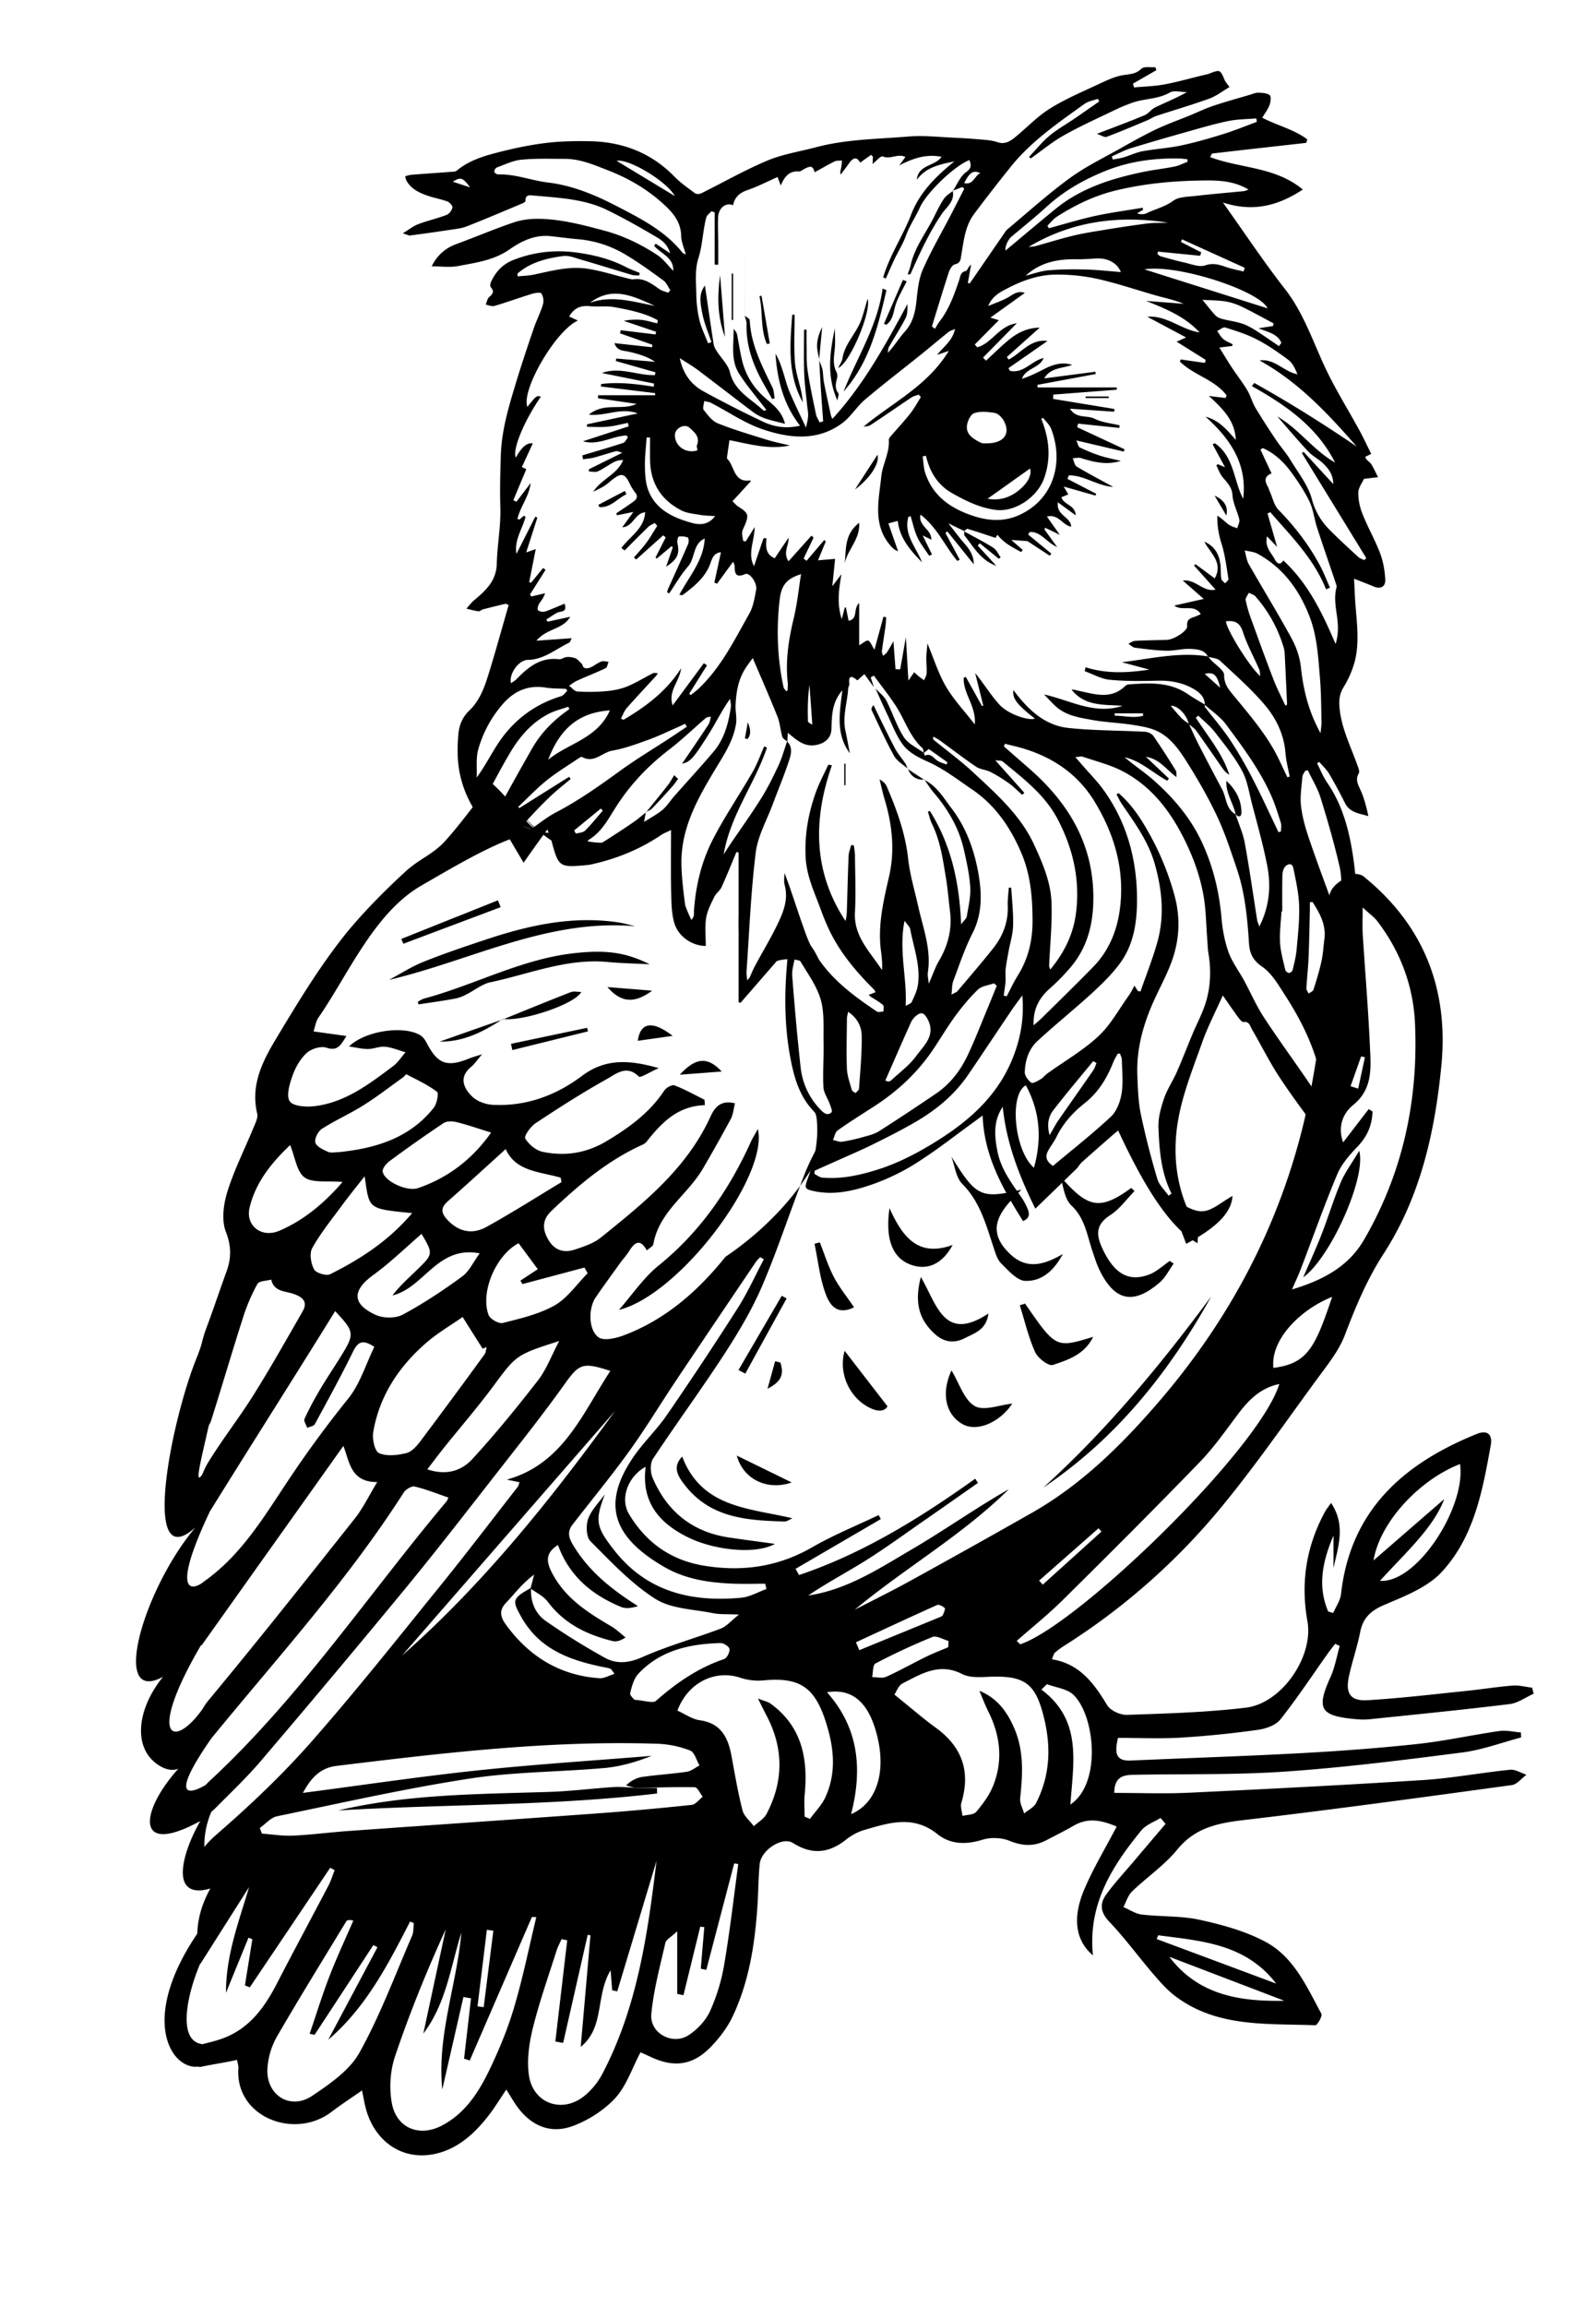
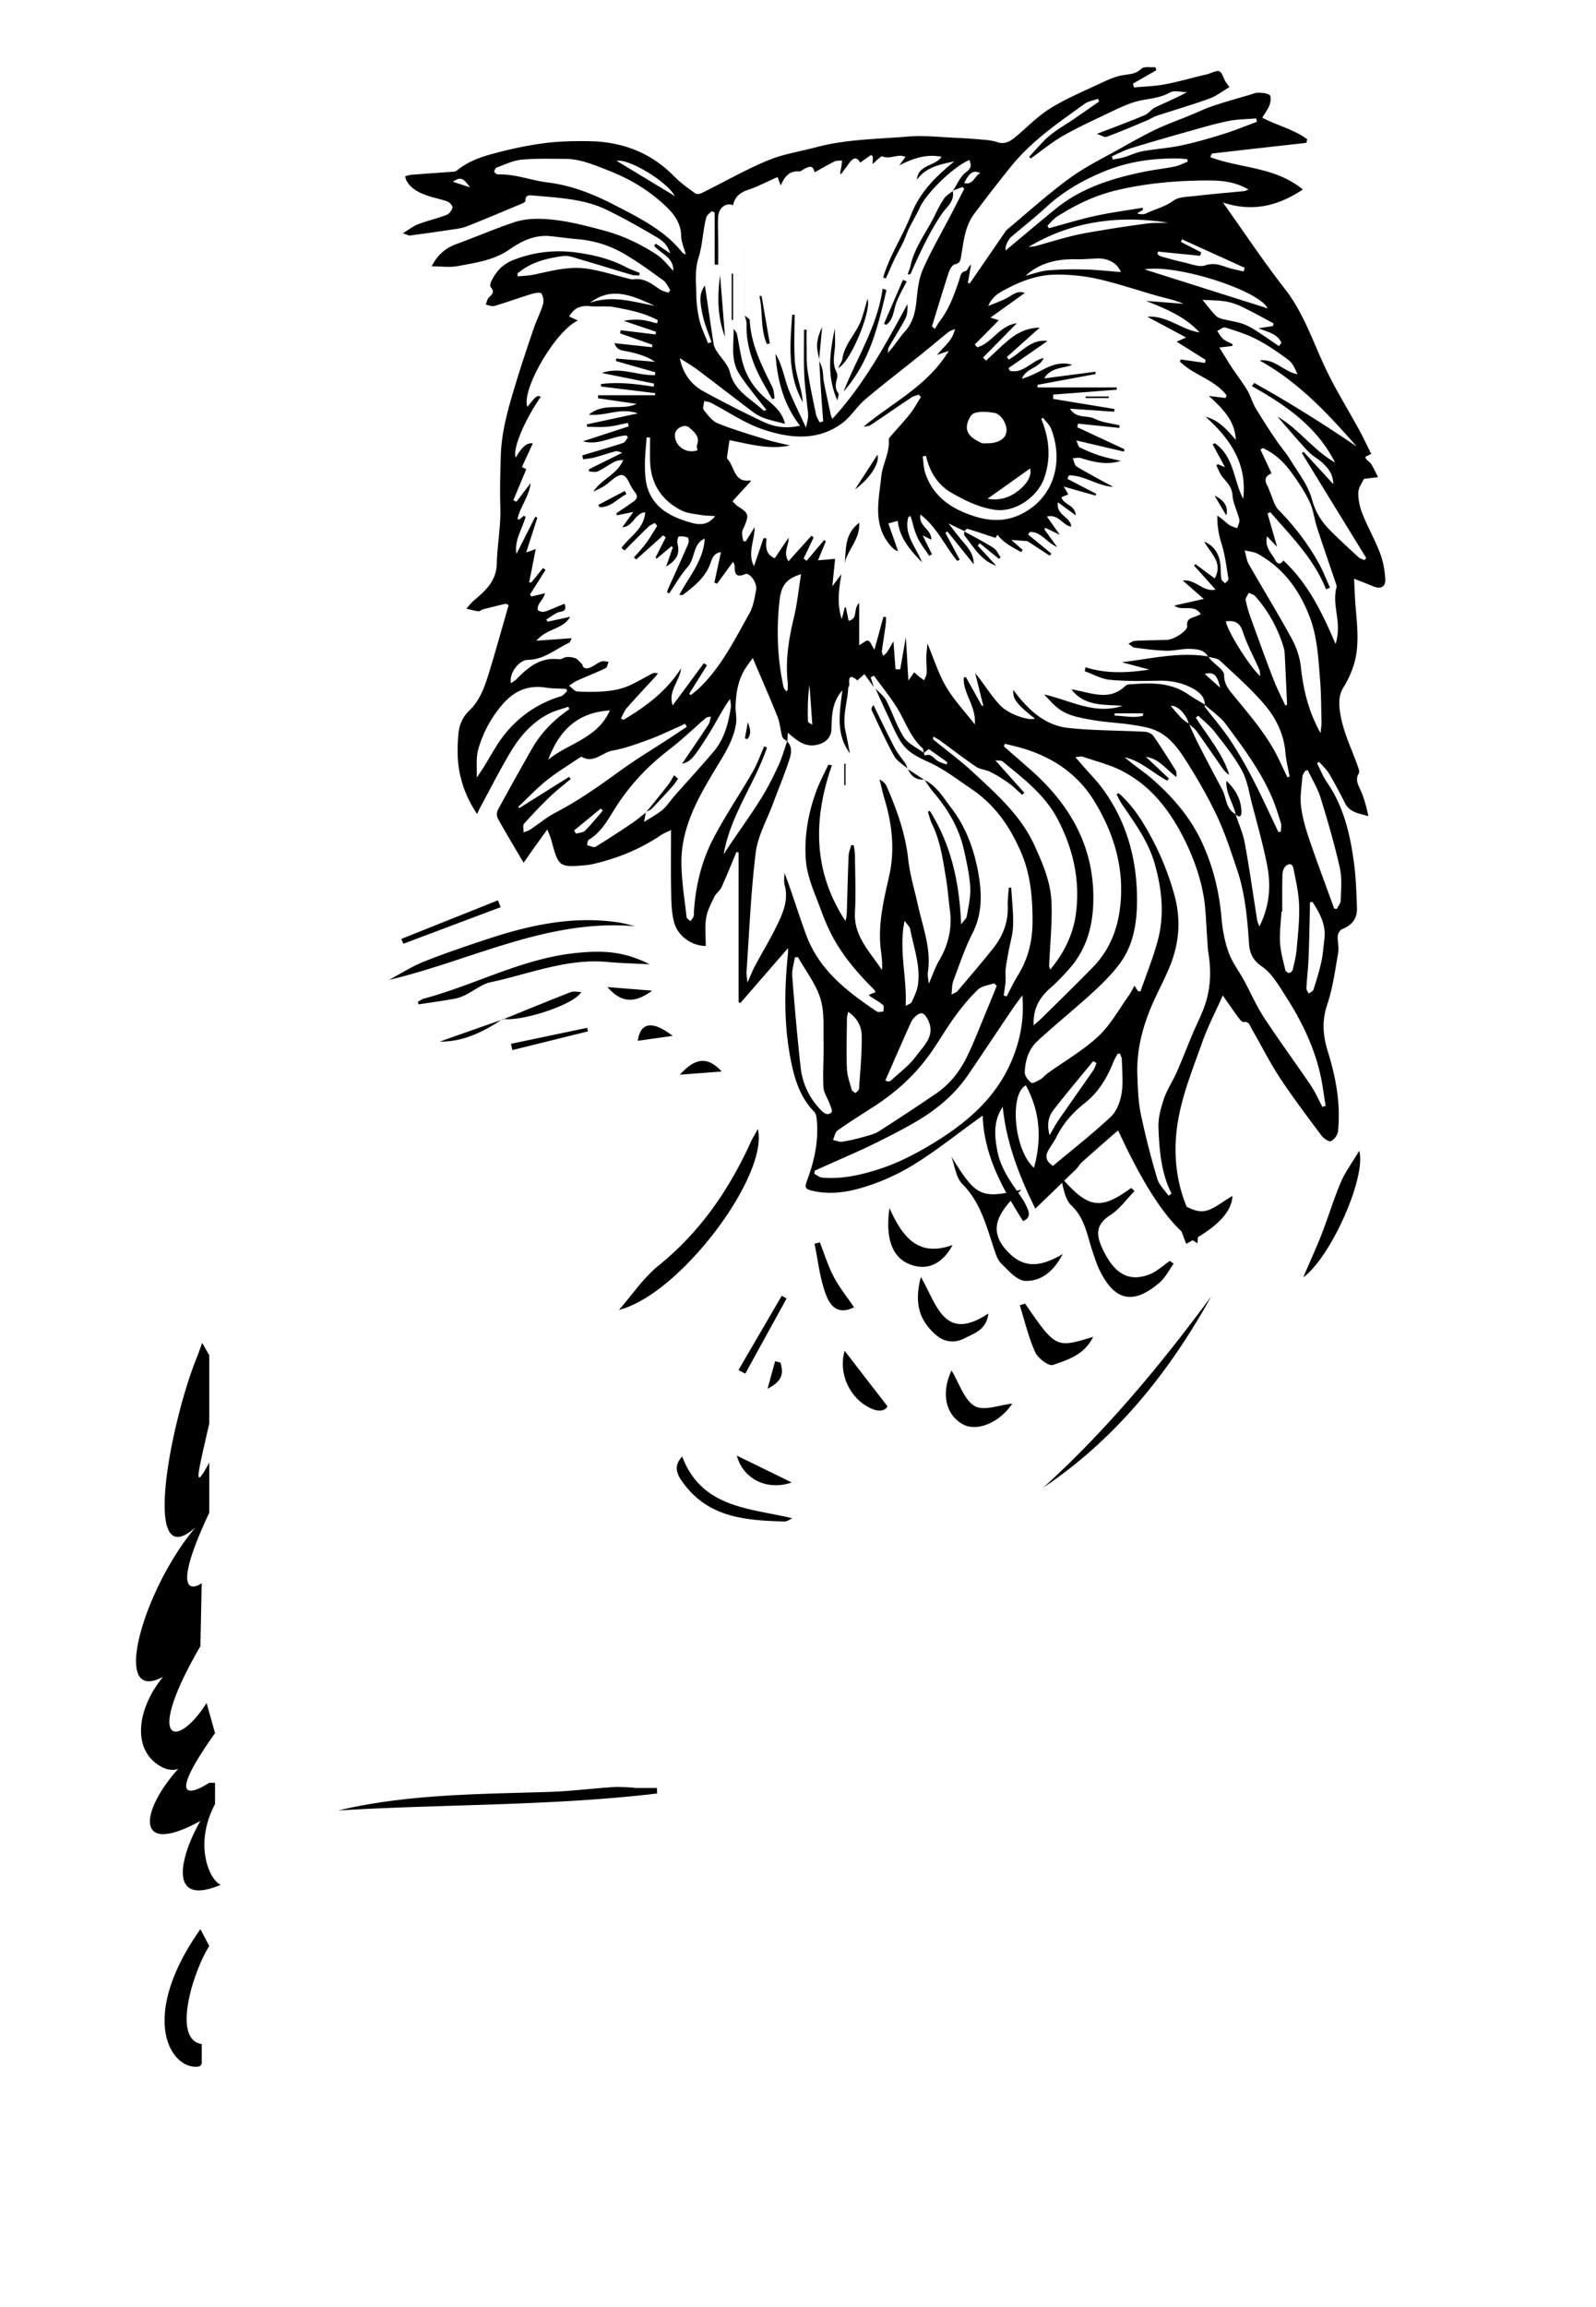
<svg xmlns="http://www.w3.org/2000/svg" width="1227" height="1773" fill="none" viewBox="0 0 1227 1773">
-   <path fill="#000" d="M892.23 1396.95c-5 3.14-11.26 5.26-14.78 9.6-22.47 27.46-41.2 56.68-37.2 96.05-13.48-11.46-15.96-28.79-6.65-50.73 6.89-16.26 16.16-31.54 24.9-48.29-11.22-4.7-21.64-7.18-32.74-.82-7.05 4.05-14.33 7.68-21.54 11.43-9.3 4.83-18.19 4.41-28.11.36-6.11-2.48-14.37-2.84-20.64-.88-12.73 3.95-24.81 3.75-34.83-4.31-18.58-14.92-37.52-8.62-56.62-3-4.96 1.47-9.82 4.27-13.9 7.51-13.1 10.31-26.06 11.49-40.49 2.35-8.22-5.2-24.55 5.42-25.6 16.29-.97 10.12-1 20.34-1.62 30.49-1.9 29.84-6.27 59.22-19.17 86.52-3.92 8.29-9.76 15.99-16.1 22.69-13.84 14.69-28.37 16.94-46.32 8.65a473 473 0 0 0-8.4-3.82c-6.49 12.28-10.73 25.63-19.29 35.03-8.58 9.4-20.63 17.08-32.64 21.58-17.4 6.53-32.69-.33-43.33-15.47-2.51-3.6-4.73-7.45-7.93-12.51-4.8 7.12-8.69 13.58-13.26 19.53-11.16 14.43-24.48 26.7-42.9 30.19-24.84 4.71-45.96-10.74-52.2-36.63-.92-3.82-1.57-7.7-2.55-12.4-8.45 5.91-16.22 10.93-23.54 16.52-28.47 21.68-74.24 3.85-71.5-33.63.13-1.93-.65-3.95-1.07-6.37-8.75 1.99-18.42 3.34-28.15 5.4a2 2 0 0 1-2.44-2.01c.26-5.71 1.3-9.69 1.3-14.75 5.81-1.6 12.11-2.87 18.09-5.06 20.53-7.47 32.29-23.67 41.85-42.21 13.03-25.3 26.58-50.31 39.77-75.52 1.93-3.69 3.1-7.77 4.63-11.65q-1.7-.94-3.4-1.83c-20.6 30.62-41.2 61.28-61.83 91.9l-3.72-1.5 5.68-35.52-2.94-1.14a22829 22829 0 0 0-17.3 42.34c-.2-28.43 9.8-54.49 17.76-81.26-11.95 18.87-23.93 37.71-37.35 58.87-5.8-24.29-1.4-43.36 9.96-61.87-3.27 1.83-6.5 3.65-9.93 5.55-6.66-22.56-1.89-30.63 13.85-44.3 25-21.75 49.23-44.77 71.1-69.61 34.12-38.75 66.25-79.27 98.76-119.43 20.48-25.23 40.13-51.12 60.14-76.75.46-.59.59-1.44 1.4-3.49l-9.82-2.06c43.16-11.98 57.98-50.48 79.6-83.52-21.68-7.05-23.97-5.55-35.79 11.01-15.34 21.48-31.76 42.21-48.06 63.04-24.29 31.08-48.41 62.33-73.45 92.79a10010 10010 0 0 1-111.3 132.77c-10.77 12.67-22.95 24.16-34.67 36.02-3.53 3.55-7.67 6.52-13.03 11.06-1.9-13.48-1.4-22.69 8.16-31.53 69.38-64.26 121.78-142.94 182.18-214.86.72-.85 1.04-2.06 1.5-2.97-8.78-3.01-17.2-6.43-25.95-8.49-2.39-.56-6.9 2.15-8.46 4.64-42.64 66.79-95.76 125.33-145.77 186.32-2.75 3.36-6.27 6.07-11.3 10.87-2.06-15.15-2.51-26.09 7.18-37.74 38.2-45.97 75.29-92.85 112.44-139.67 6.24-7.87 10.61-17.17 17.14-27.88-20.47.29-21.35-15.77-26.05-27.75-36.4 51.21-72.54 101.99-108.65 152.78a1.89 1.89 0 0 1-3.43-1.1c0-4.68-.03-9.39 0-14.07.06-8.29-.2-16.62.4-24.88.19-2.87 1.79-6.63 4-8.19 31.74-22.14 49.73-55.6 70.85-86.29a849 849 0 0 1 40.42-54.43c9.14-11.26 13.55-26.31 20.21-39.92-8.65-5.75-12.5-4.25-16.26 3.39-9.27 18.94-19.42 37.45-29.48 55.96-.85 1.57-3.85 1.96-5.84 2.87-.79-2.31-2.88-5.22-2.12-6.85 3.52-7.74 7.6-15.28 11.94-22.6 4.97-8.42 10.45-16.48 15.61-24.81 11.23-18.12 11.07-19.33-3.98-35.45-32.75 52.96-65.62 104.41-98.5 157.46-1.6 2.6-3.74 3.29-6.5 4.6-2.38-16.19-.98-32.26 7.77-46.42 10.84-17.6 23.7-33.93 34.64-51.46 13.13-20.99 25.3-42.57 37.61-64.02 4.34-7.57-.42-11.1-7.05-13.42-6.56-2.25-15.05-1.6-17.1-10.97-3.66 1.05-9.28.95-10.59 3.3a140 140 0 0 0-11.03 25.69c-8.46 26.35-16.23 52.93-24.59 79.31-1.17 3.68-4.1 6.82-8.03 9.66-1.99-27.39-5.51-54.33 4.34-80.64 5.43-14.5 10.29-29.19 15.58-43.72 3.72-10.28 3.66-19.39-.59-30.4-3.43-8.87-1.8-21.12 1.2-30.78 5.17-16.62 13.17-32.35 19.8-48.51 1.5-3.7 3.91-8.1 3.1-11.5-5.23-21.87 4.17-40.28 14.59-57.59 16.29-27.1 32.74-54.39 52.33-79.07 12.87-16.23 31.67-35.22 47.25-49.42 10.7-9.8 20.8-12.8 30.55-23.58 8.17-9.04 15.54-18.77 23.02-28.4 12.15-15.64-1.01.81 12.11-16.33 6.24 5.62 8.65 8.46 15.67 16.1 26.87 29.18 56.1 63 123.43 9.7-1.6 44.3 4.72 73.24 15.13 92.79 8.46 15.88 11.9-53.16 39.05-69.36-3.48 83.97-1.93 96.54-.67 107.78 26.92-35.1 80.8-35.87 74.93 69.57 1.11 34.28-14.25 42.9-26.8 75.02-11.1 28.44-20.46 57.56-32.5 85.57-7.81 18.16-18.13 35.43-28.9 52.01-17.7 27.2-36.93 53.38-54.85 80.45-2.32 3.52-2.16 10.44-.36 14.62 11.07 25.83 30.43 41.69 58.64 45.9 11.13 1.67 22.3 3.11 35.45 4.93-15.05 8.4-46.85 4.87-66.96-5.09-22.4-11.07-35.88-27.26-32.45-54.19-13.75 7.54-19.88 24.51-12.8 36.37 12.96 21.71 31.93 35.35 57.27 39.6 29.48 4.93 57.16 1.11 83.54-14.07 16.36-9.44 34.05-16.59 51.13-24.75q.82 1.54 1.66 3.07l-65.55 38.23q1.31 2.38 2.67 4.77c49.3-16.59 93.11-43.85 135.46-74.02l2.09 3.23c-13.88 9.73-27.72 19.46-41.66 29.13-14.7 10.18-29.16 20.79-44.3 30.29-14.66 9.21-30.07 17.27-44.5 27.1 29.84-4.41 54.49-20.76 79.56-35.42 25.2-14.76 49.13-31.74 74.7-46.3-35.85 35.43-79.73 60.44-118.51 92.63 13.9-7.19 27.94-14.08 41.65-21.62a8031 8031 0 0 0 94.52-52.82c38.04-21.65 68.73-51.91 97.03-84.69 60.6-70.19 100.69-150.57 117.7-241.89 5.58-29.97 9.66-60.27 13.28-90.53 1.6-13.22 1.08-26.87.13-40.22-1.4-19.53.36-24.26 17.7-33.07 2.29-1.18 6.99-.37 9.11 1.33 46.49 37.58 65.59 86.81 59.84 145.64-4.99 51.07-16.16 100.76-44.46 144.47-12.77 19.72-21.45 40.65-29.71 62.33-4.8 12.6-13.98 23.7-22.11 34.83-24.22 33.08-47.6 66.9-73.72 98.47a508 508 0 0 1-120.4 105.78 54 54 0 0 0-6.8 5.12c-.77.69-.97 2.06-2.21 4.97 21.32 3.39 32.35 18.48 42.5 35.26 2.52 4.17 10.16 7.64 15.28 7.44 30.46-1.04 61.09-1.89 91.32-5.52 27.5-3.26 52.27-39.08 47.34-66.53-5.32-29.78-.82-57.5 13.45-83.88 1.11-2.05 2.65-3.88 4.74-6.92 11.52 17.24 5.42 33.69 1.86 50.05v-24.97c-8.2 19.26-12.57 38.62-4.05 58.37l3.85 1.11c2.06-4.83 5.42-9.5 5.98-14.46 7.21-64.55 48.09-100.36 104.4-123.12 8.26-3.33 12.18.52 10.74 8.56-6.26 34.99-12.83 70.74-37.8 97.61-11 11.82-28.37 18.51-43.88 25.11-10.55 4.5-16.62 10.02-18.77 21.22-2.26 11.56-6.3 22.79-8.69 34.31-2.64 12.74 1.41 18.55 14.3 17.8 25.57-1.51 51-4.57 76.5-7.19 11.72-1.2 23.4-3.13 35.16-4.04 4.93-.4 9.99 1.01 14.98 1.63l1.18 4.6c-6.11 2.74-12.02 7.18-18.38 7.97-35.91 4.4-71.96 7.96-107.94 11.69-3.62.35-7.34.22-10.97-.14-27.03-2.51-29.93-7.96-18.83-32.48 3.36-7.44 4.73-15.8 7.02-23.74l-3.56-1.59c-1.73 2.25-3.5 4.47-5.16 6.75-12.21 17.18-23.83 34.81-36.9 51.33-3.52 4.47-11.1 7.11-17.17 7.96a757 757 0 0 1-59.32 6.01c-16.13.95-32.32.19-48.35.19-2.94 12.25-1.34 17.93 9.96 17.41 42.67-1.9 85.37-3.24 128.01-5.52 30.49-1.63 60.95-3.85 91.32-7.09 21.38-2.28 42.47-6.98 63.79-10.05 5.39-.78 11.13.65 16.68 1.08l.13 3.85c-15.01 3.95-29.84 9.56-45.11 11.52-45.09 5.81-90.28 11.5-135.62 14.66-38.56 2.68-77.35 1.77-116.03 2.48-7.97.13-15.9.56-16 13.94 19.26 0 38.3.75 57.26-.13 60.17-2.84 120.31-5.91 180.41-9.76 22.27-1.43 44.37-5.65 66.61-7.9 4.04-.42 8.42 2.48 12.63 3.85-3.75 2.75-7.25 7.38-11.29 7.94-68.5 9.37-137 18.77-205.65 26.83-20.12 2.35-37.68 5.75-51.52 22.69-9.9 12.15-23.44 21.26-34.84 32.26-3.13 3.04-4.44 7.93-6.6 11.95 4.7 1.99 9.25 5.16 14.11 5.74 14.92 1.77 30.33.89 44.9 4.12 17.3 3.82 35.06 8.68 50.5 17.01 21.58 11.62 31.47 34.41 42.7 55.08.95 1.73-3.13 8.94-4.67 8.88-37.15-1.47-75.54 1.95-107.8-22.5-6.4-4.86-11.82-11.13-17.1-17.27-11.3-13.19-21.59-27.33-33.54-39.86-6.72-7.05-7.4-13.58-2.58-20.44 6.3-8.91 13.88-16.91 20.93-25.27q12.47-14.73 24.98-29.42a192 192 0 0 1-3.86-4.57M407.9 1220.59l2.71-10.58c-8.88 6.43-14.82 14.56-21.7 21.78-5.56 5.81-3.9 11.16-.3 16.16 17.79 24.71 41.56 39.54 72.34 41.66 3.47.23 7.12-2.03 11.53-3.37-2.06-2.64-2.42-3.52-3.04-3.82-1.04-.52-2.28-.71-3.46-.94-26.4-5.26-50.83-13.16-65.3-39.11-6.85-12.31-7.27-13.98 7.61-22.2-.65 10.54 3.14 19.78 11.46 25.56a520 520 0 0 0 45.19 28.11c9.07 5.03 18.35 4.21 28.8-.43 19.52-8.68 40.38-14.39 60.42-21.97 4.41-1.66 7.87-5.94 13.95-10.77-8.85-.43-14.6.03-20.05-1.08-14.99-3.04-32.1-3.26-44.27-11-18.55-11.79-34.12-28.5-49.82-44.24-3.3-3.3-3.62-12.24-1.76-17.3 2.5-6.92 8.39-12.61 12.83-18.81-7.8 20.28-6.76 25.11 6.79 42.54 25.23 32.45 59.55 40.55 98.07 36.96 6.6-.62 12.9-4.38 19.33-6.69l-.91-4.08c-8.46 0-16.92.29-25.37-.07-18.38-.78-36.14-3.4-52.66-13.03-39.87-23.21-47.57-48.74-23.38-84.2 7.7-11.29 17.92-20.92 25.7-32.19a2854 2854 0 0 0 54.52-82.24c7.6-11.95 13.48-25.04 20.14-37.6l-2.84-1.57c-1.04 1.1-2.29 2.12-3.17 3.4-20.7 30.65-41.4 61.27-61.96 92.03-11.92 17.82-22.99 36.24-35.5 53.57-13.9 19.26-29.05 37.64-43.6 56.45-3.96 5.09-3.27 9.53.12 15.31 12.15 20.5 29.88 34.54 50.15 47.37-4.54 1.37-9.14 2.19-12.83.69-22.43-9.21-40-23.67-48.68-47.67-8.26 5.26-9.73 11.07-5.16 20.28 10.06 20.21 27.69 31.41 46.07 42.18 4.01 2.35 7.4 5.71 11.07 8.62-4.44 2.81-7.35 3.36-9.96 2.74-19.75-4.86-37.29-13.32-49.92-30.3-3.23-4.24-8.75-6.79-13.16-10.15m79.76 153.12-6.4-1.76c4.15-3.86 8.43-5.95 12.9-6.57 11.26-1.6 22.62-2.25 33.85-3.91 3.43-.53 6.53-3.17 9.77-4.87-2.36-3.95-3.82-10.09-7.19-11.43a77 77 0 0 0-24.78-5.19c-82.89-2.77-164.97 6.99-247.01 16.98-12.15 1.47-19.43 8.62-25.9 20.76 45.91-6 89.99-12.6 134.23-17.27 44.53-4.73 89.25-7.54 133.88-11.2-12.01 4.77-24.19 8.26-36.56 9.37-34.44 3.04-69.31 2.85-103.36 8.1-49.66 7.64-98.83 18.77-148.1 28.96-4.83 1.01-8.84 5.91-13.25 9.01l1.63 4.31c7.97.59 15.93 1.93 23.87 1.57 14.2-.66 28.34-2.55 42.5-3.56 63.34-4.54 126.68-8.82 189.98-13.42 24.72-1.79 49.43-4.05 74.08-6.66 3-.33 5.65-4.08 8.46-6.24-2.03-2.54-4.02-7.28-6.1-7.31-15.61-.32-31.25.3-46.9.62zM370.62 810.14c-4.05 4.73-5.81 7.5-8.23 9.5-9.8 8-6.14 16.36.59 22.95 3.85 3.79 10.54 6.14 16.13 6.4 25.4 1.24 48.32-7.21 68.26-22.2 17.86-13.42 36.11-12.57 59.1-6-7.19 3.13-14.14 7.7-15.35 6.49-9.3-9.34-17.5-2.06-24.45 1.83-18.77 10.45-36.96 22.1-54.88 33.99-3.86 2.54-9.05 9.92-8 11.72 2.7 4.53 8.2 9.17 13.29 10.25 17.2 3.62 33.6 1.17 49.23-8.17 17.33-10.34 33.14-21.87 44.43-38.94 1.47-2.2 5.91-4.64 7.8-3.92 7.94 3.03 15.45 7.25 23.09 11.03l.26 4.18c-20.96.62-33.37 13.58-44.76 28.01a8 8 0 0 1-2.84 2.2c-26.94 12.14-49.07 30.81-70.23 50.92-7.02 6.66-7.4 13.68-2.7 21.94 4.89 8.59 12.1 10.74 20.72 7.84 6.86-2.29 14.27-4.7 19.76-9.11 32.9-26.54 66.1-52.96 84.33-92.92 3.42-7.54 8.06-12.93 18.87-10.31-1.11 4.4-1.37 8.58-3.17 11.94a1254 1254 0 0 1-21.45 38.2c-11.65 20.02-33.79 33.2-38.13 58.12-.26 1.56-2.81 2.77-5 4.8-5.32-9.73-9.56-5.95-13.74.71-1.93 3.1-4.48 5.78-6.63 8.75-6.4 8.92-12.9 17.73-19.07 26.8-5.55 8.17-5.58 24.69 2.26 30.47 4.01 2.94 13.28.81 19.3-1.44 32.18-12.05 57.35-34.21 78.28-60.37 49.68-33.59 91.42-88.27 87.12-145.02-3.24-42.84-15.51-161.31-70.2-62.48-6.58-18.55-9.48-38.07-3.76-107.78-50.05 29.88-27.75 75.28-33.07 67.26-12.43-18.75-21.11-46.4-21.11-90.69-56.32 37.54-70.1 11.93-102.73 12.53-21.87.4-63.61 25.7-89.84 40.78-36.47 20.96-56.39 68.56-79.3 101.57-1.9 2.7-2.36 6.46-3.76 10.6 8.85 1.25 16.13 2.26 25.27 3.53-4.64 7.6-7.02 11.75-15.44 8.95-4.25-1.4-11.56.88-15.09 4.11-4.9 4.47-8.62 11-10.87 17.37s-5.06 15.67-2.12 19.78c2.8 3.92 12.86 4.48 19.4 3.66 23.53-2.97 41.81-17.07 60.06-30.75 3.73-2.81 6.37-7.02 9.5-10.62-5.19-1.5-10.31-3.72-15.6-4.24-4.31-.42-8.82 1.67-13.26 1.73-4.37.03-8.78-1.1-14.59-1.96 12.93-12.47 43.1-16.32 55.24-8.32 2.15 1.4 3.69 4.08 4.93 6.43 8.1 15.34 15.25 17.92 31.73 11.33 2.42-1.05 5.03-1.7 10.42-3.43m622.7 180.7c23.37-6.98 43.25-17.4 55.23-38 29.88-51.32 41.89-107.18 39.31-166.08-1.27-29.02-11.2-55.66-29.02-78.94-2.39-3.13-5.81-5.48-11.23-10.51 0 9.37-.3 15.02.06 20.63 1.8 28.73 4.25 57.43 5.52 86.16.72 16.2 2.54 32.55-13.09 45.22-6.92 5.61-12.15 15.8-7.48 28.5 7.25-9.44 13.42-17.5 19.62-25.53l2.94 1.76c-.26 10.35-3.92 19.13-11.59 27.13-6.01 6.27-12.18 13.26-15.48 21.1-10.05 23.92-18.7 48.47-28.01 72.73-2.05 5.36-4.53 10.55-6.79 15.84M520.8 1314.49c6.04 2.71 11.36 6.6 17.07 7.38 16.5 2.29 21.91 13.32 24.52 27.56 2.58 13.97 4.93 28.01 8.46 41.72 1.14 4.51 5.71 8.1 8.68 12.15 3.33-3.1 7.8-5.62 9.8-9.44 12.96-24.71 13.28-49.75.39-74.76-1.93-3.72-3.79-7.45-7.02-13.91 5.26 2.06 7.64 2.48 9.43 3.75 24.33 17.47 29.2 42.32 26.51 70.07-.55 5.58-.06 11.29-.06 16.94l4.08 1.76c4.02-5.51 9.08-10.54 11.85-16.58 8.82-19.2 6.6-38.72.26-58.28-8.58-26.61-20.27-34.21-47.9-31.57a44 44 0 0 1-17.62-2.02c-19.33-6.5-40.39 3.52-48.45 25.23m-108.5 158.73a91 91 0 0 0-3.36-.16l-47.8 110.28q-2.19-.68-4.37-1.4c1.8-15.45 3.55-30.89 5.35-46.36l-5.84-1.02-16.26 71.05c-4.15-41.6 11.13-80.19 14.69-120.57-8.3 26.41-11.66 54.42-29.25 77.6l17.23-80.15c-14.69 32.22-27.88 64.64-39.01 97.75-3.69 11-4.54 24.19-2.48 35.62 3.46 19.39 20.96 26.57 38.33 17.59 18.28-9.46 28.76-26.11 37.18-43.78 7.32-15.34 13.88-31.24 18.64-47.53 6.73-22.66 11.4-45.9 16.95-68.92m340.65-173.95c13.8 5.62 21.32 16.16 26.7 28.54 7.64 17.49 6.63 35.65 4.64 54.03-.42 3.72 1.96 7.77 3.07 11.69 3.13-2.65 7.48-4.67 9.2-8.04 10.42-20.4 11.63-41.75 6.4-64.02-6.5-27.75-14.59-34.18-43.1-32.94-6.72.29-14.49.75-20.1-2.12-17.47-9.01-31.5-.17-45.8 7.15-3.27 1.66-4.87 6.56-6.34 8.62 11.5 9.24 21.29 17.79 31.73 25.4 20.31 14.72 27 33.59 19.75 57.69-.9 3.03.5 6.75.85 10.15 3.63-.98 8.6-.78 10.58-3.14 5.13-6.1 10.12-12.83 13.03-20.14 7.64-19.2 5.55-38.26-3.62-56.68-2.62-5.25-4.67-10.77-7-16.19m-511.07 264.32-3.82-.72c5.03-14.76 9.63-29.71 15.24-44.24 5.59-14.49 12.21-28.56 18.35-42.83-3.65-.72-4.86-.26-5.42.62-17.92 29.51-36.14 58.9-53.44 88.8a57 57 0 0 0-7.18 24.19c-1.28 20.44 17.46 32.42 34.28 21.16 13.61-9.14 28.8-19.52 36.43-33.2 15.93-28.57 27.4-59.62 40.45-89.75 1.28-2.94.98-6.57 1.4-9.86q-1.44-.6-2.9-1.15c-16.94 33.01-33.92 66.02-62.91 90.8l37.84-71.08-3.14-1.69q-22.55 34.47-45.18 68.95m212.08-76.37-2.12-.48-18.87 83.08-6.01-1.07q4.56-38.9 9.14-77.77l-4.34-.91c-1.34 3.03-2.97 5.97-3.95 9.14-6.24 19.65-13.16 39.17-18.12 59.15-2.87 11.59-4.67 24.29-3.1 35.98 3 22.33 26.18 30.27 43.32 15.71a56 56 0 0 0 12.93-15.94c27.26-51.68 35.13-108.22 41.92-164.21-9.93 33-20.05 66.66-30.2 100.32l-3.92-.81c-.32-4.35-.68-8.72-1.2-15.41-11.82 19.81-4.41 43.88-22.99 58.89q3.78-42.85 7.5-85.67m-98.27-475.19c-8.46 5.95-19.4 12.28-28.7 20.47-20.67 18.16-35.36 40.46-40.03 68.01-.88 5.26 1.15 14.69 4.48 16.13 5.9 2.58 14.13 1.63 20.86 0 4.21-1.01 8.13-5.45 11-9.27a5171 5171 0 0 0 49.27-66.7c1.04-1.44 1.04-3.66 1.56-5.55l-3.03 1.27a4580 4580 0 0 1-15.41-24.36m425.99 248.88 2.64 2.61c43.49-14.17 183.68-149.33 199.22-200-13.87 2.91-22.92 11.53-30.92 22.07-9.8 12.96-19.13 26.48-30.4 38.1-34.4 35.55-69.44 70.52-104.63 105.32-11.33 11.27-23.9 21.32-35.91 31.9m-261.02 223.15c-4.87 4.6-8.56 6.4-9.11 8.88-4.11 18.18-9.1 36.34-10.8 54.81-1.35 14.53 16.19 24.13 28.5 16.23 6.78-4.34 13.28-11.23 16.61-18.48a146 146 0 0 0 10.94-35.98c4.37-25.59 7.31-51.42 10.8-77.14l-3.13-.49L543 1513.7l-4.24-.88q1.36-15.96 2.7-31.93l-3.1-.39-12.92 52.66-4.8-.98zM328.5 1129.08c15.41 5.19 26.8.62 34.68-7.94 17.75-19.32 34.37-39.76 50.5-60.53 6.33-8.19 10.06-18.41 16.23-30.13-33.37 10.64-33.01 10.87-51 35.13-11.85 15.96-24.88 31.02-37.32 46.52-4.01 4.97-7.8 10.09-13.09 16.95m-67.87-243.75c28.14-2.9 54.23-10.71 72.74-33.96 2.48-3.1 4.11-11.26 2.58-12.4-7.12-5.42-15.48-9.24-23.48-13.42-.36-.2-1.63 1.63-2.6 2.32-10.16 7.25-20.06 14.95-30.63 21.58-10.29 6.46-21.55 11.42-31.77 17.99-2.94 1.9-5.84 7.64-5.03 10.54.88 3.1 6.01 5.45 9.73 7.12 2.39 1.08 5.62.23 8.46.23M388.77 883c-15.57 14.1-29.87 27.26-44.47 40.1-5.64 4.95-5.29 8.97-.36 14.23 8.75 9.4 19.27 11.39 29.85 5.58 19.68-10.84 38.65-22.95 57.91-34.54l-.68-3.4c-15.94-4.73-34.38-4.54-42.25-21.97m-64.67 65.16c-12.25 10.52-23.97 22.04-37.13 31.58-16.22 11.78-16.55 22.29 1.9 30.68 5.8 2.65 15.18 2.75 20.7-.19 15.9-8.52 31.05-18.58 45.64-29.25 5.58-4.09 8.78-11.37 13.55-17.86-32.52-6.3-42.64 26.5-67.03 32.32 5.45-7.18 11.98-12.96 18.22-19.03 13.25-12.8 13.19-12.87 4.15-28.25m-43.79-44.26c-6.56 8.38-12.14 15.2-17.36 22.33-7.9 10.74-16.4 21.22-22.9 32.8-2.3 4.09-1.04 11.76 1.38 16.36 1.47 2.81 9.37 5.26 12.37 3.76 23.48-11.66 45.22-25.86 63.05-46.95-34.94-3.43-32.68-3.13-36.54-28.3m118.39 51.45c-17.21 8.85-29.65 37.35-23.09 55.11 1.18 3.13 7.87 6.95 10.94 6.17 13.62-3.5 27.88-6.73 39.9-13.55 9.89-5.65 16.97-16.26 25.33-24.65l-2.45-4.4-47.66 12.7q-.78-1.33-1.6-2.65c4.6-3.04 9.24-6.04 13.38-8.78zm-135.33-47.08c-12.3-1.11-23.15.95-29.25-3.53-6.01-4.37-7.19-15.34-11.07-24.84-14.56 13.84-26.64 28.9-31.18 48.12-3.26 13.71 9.08 23.74 23.15 17.63 17.92-7.77 33.43-20.14 48.35-37.38m114.2-37.97c-9.63-2.97-17.99-5.9-26.57-8.03-3.14-.78-7.51-.88-10 .75a1047 1047 0 0 0-41.59 29.29c-2.48 1.82-5.61 5.7-5.19 8.03 1.47 7.7 19 15.47 27.1 12.66 23.38-8.03 41.92-22.36 56.25-42.7m678.39 328.8c18.65-16.16 38.04-33.01 54.36-47.15-8.36 22.14-29.51 40.94-49.39 62.79 28.4 2.12 66.3-56.75 61.54-89.72-30.59 11.82-61.48 44.01-66.51 74.08m-568.14 107.08c7.7.52 14.1 2.91 16.52.79 15.68-13.78 32.4-25.37 52.37-32.1 2.16-.72 4.44-5.29 4.12-7.7-.27-1.9-4.54-4.67-7-4.61-23.56.72-46 5.42-62.97 23.51-3.53 3.76-5.16 9.7-6.37 14.95-.42 1.9 3 4.67 3.33 5.16m166.5 87.83c19.6-8.3 27.07-32.2 20.02-60.24-5.06-20.14-15.25-37.19-38.56-33.4 24.46 27.46 27.4 59.16 18.55 93.64M308.99 1272.3c62.85-55.37 114.82-120.43 163.86-188.08-54.65 62.68-109.24 125.4-163.86 188.08m513.91 114.37c24.32-16.29 18.84-68.69 2.25-84.4-4.93-4.63-13.42-5.48-20.27-8.09l-4.28 4.14c31.47 23.45 24.65 55.6 22.3 88.35m201.27-390.11c-23.83 9.37-47.56 32.42-45.18 54.59 26.38-3.4 32.13-15.84 45.18-54.59m-36.82 540.88q-44.17-16.89-88.35-33.76c22.3 29.51 54.36 34.48 88.35 33.76m-6.24-13.19c-23.67-30.79-57.65-32.72-90.66-37.12q-.62 1.45-1.2 2.9c30.22 11.23 60.42 22.5 91.86 34.22M729 1265.77l.26-4.79c-4.18-1.15-9.18-4.35-12.41-3.07a490 490 0 0 0-43.81 20.37c-2.1 1.08-1.77 6.85-2.55 10.45 3.62 0 7.74 1.14 10.74-.2 10.32-4.64 20.14-10.25 30.3-15.21 5.71-2.84 11.65-5.06 17.47-7.55m-70.95-3.78 2.58 6.04q31.23-12.78 62.46-25.6c.71-.29 1.6-.85 1.86-1.5.68-1.76 2.02-4.57 1.33-5.26-1.4-1.4-4.47-2.94-5.87-2.32-20.86 9.34-41.6 19.04-62.36 28.64m-264.8-644.6c0 17.45 5.85 15.74 20.7 22.23-14.52-12.62-7-7.5-20.7-22.23M379.3 1483.6l-5-.68c-2.38 19.58-4.8 39.21-7.18 58.79l4.74.66zm419.56-269.02 2.8 3.1q22.59-20.36 45.16-40.77l-2.28-2.52q-22.84 20.13-45.68 40.19M413.94 639.62c-7.12-7.67-11.79-11.64-20.7-22.23 0 18.47 7.55 15.74 20.7 22.23m-26.5 3.92c.25-1.28.55-2.55.8-3.79 5 10.77-15.5 9.83-20.14 10.77-2.64 4.77-1.95.4 0 0zm650.86 191.15q2.94.94 5.88 1.83l5.16-24.1-2.91-.62z" />
  <path fill="#000" d="M872.19 915.27c-6.1 6.23-11.36 13.77-18.51 18.38-10.51 6.79-11.4 14-6.66 24.61 8.94 19.98 20.1 27.26 36.47 21.13 5.77-2.2 10.6-6.9 15.86-10.42l2.97 2c-3.52 4.9-6.3 10.7-10.74 14.52-20.08 17.31-34.38 14.4-45.97-8.91-2.51-5.06-4.2-10.58-6-15.97-3.99-12.01-5.62-24.55-15.94-34.3-5.22-4.94-6.2-14.37-8.26-22.05 21.32 24.42 30.27 25.93 54.3 8.62.88.79 1.66 1.57 2.48 2.39m-140.81-26.58c19.13 30.92 22.62 32.75 53.9 25.5-15.18 15.02-29.41 30.07-8.49 49.66 12.15 11.36 24.85 8.81 40.29-.23-7.41 14.04-17.24 21.09-28.9 20.63-6.36-.23-12.89-7.93-18.4-13.29-3.01-2.9-4.38-7.73-5.79-11.95-5.84-17.53-10.35-35.35-24.25-49.33-4.87-4.9-5.68-13.87-8.36-20.99m199.8 107.54c-32.38 58.31-73.16 109.31-129.15 146.92 48.68-44.08 90.24-94.32 129.15-146.92m-223.24-14.95c12.24 20.63 17.63 50.8 51.94 28.05-1.5 12.5-10.58 15.05-17.83 18.8-8.26 4.28-16.12 3.56-23.47-3.17-11.88-10.9-15.83-23.73-10.64-43.68m23.56 71.79c6.05 9.96 9.67 22.63 17.87 27.36 7.05 4.08 19.33-.91 28.86-1.86-9.73 14.59-27.16 22.01-38.17 15.8-13.12-7.41-16.68-23.76-8.55-41.3m-207.05 66.18c15.08 39.7 51.77 39.54 84.75 47.44-2.06.88-4.18 2.54-6.2 2.48-28.34-.88-56.42-2.48-76.14-27.52-5.71-7.28-10.22-14.17-2.41-22.4m159.38-190.89c9.83 21.8 21.78 38.06 48.52 28.3-7.67 14.4-18.94 19.56-31.28 15.48-14.6-4.83-20.73-19.26-17.24-43.78m263.7-9.34c-.75 12.7-11.98 24.23-35.59 36.76l-13.58-35.68c10 4.44 18.02 10.93 25.86 10.67 7.64-.2 15.12-7.3 23.31-11.75m-159.45 82.73c23.67 34.25 23.67 34.25 52.33 25.53-6.6 13.58-19.3 17.7-30.98 21.58-3.27 1.08-11.56-5.22-13.65-9.89-5.12-11.46-8-23.93-11.78-35.98q2.06-.61 4.08-1.24m-105.79 78.94c-1.88 3.46-6.45 4.57-13.34 1.28-15.97-7.71-24.56-26.91-19.6-43.95 10.2 13.19 20.7 26.81 32.95 42.67m-25.7-76.1c-9.46 4.57-16.87 2.78-21.6-9.66-4.74-12.38-6.02-26.06-8.82-39.18l4.08-1.08c3.5 8.85 6.33 18.06 10.7 26.45 4.18 8 10.03 15.18 15.64 23.47m-88.86 48.16q16.63-28.5 33.26-57.04l3.73 2.06c-10.58 19.26-21.2 38.52-31.77 57.78a435 435 0 0 1-5.22-2.8m-1.28 65.78c14.24 6.96 28.02 13.68 42.18 20.64-18.93 6.59-37.44-2.68-42.18-20.64m23.61-51.39c2.45-8.81 4.14-14.98 5.84-21.15l4.05 1.04c2.22 7.19 2.55 13.88-9.9 20.11m-114.23-60.56c10.1-11.49 18.8-24.65 30.53-34.12 31.83-25.75 54.1-58.08 70.81-94.84 1.4-3.1 3.27-6.04 5.45-10.05 8.5 35.94-60 127.3-106.79 139.01m12.61-294.81c-67.52-5.97-126.25 26.38-189.36 41.2 8.81-4.7 17.33-10.22 26.54-13.9 15.4-6.2 31.18-11.5 46.95-16.75 33.4-11.2 67.35-18.87 102.94-13.49 4.34.66 8.62 1.93 12.93 2.94m-167.23 57.99c1.67-.85 3.27-2.03 5.03-2.49 39.4-10.57 75.71-30.98 117.3-35.03 19.1-1.86 35.52-1.6 55.93 8.75-11.95-.62-22.13-.81-32.29-1.76-31.54-3-60.6 9.37-90.43 15.64-8.23 1.73-16.69 10.58-26.8 12.47-9.34 1.76-18.78 3-28.18 4.47-.17-.65-.36-1.37-.56-2.05m65.82 13.44c17.24-6.98 34.48-14.07 51.81-20.82 2.2-.85 4.97-.13 8.03-.13-4.86 9.53-45.5 22.91-60.13 20.7zm-78.48-61.7 74.24-29.68 2.12 5.26-74.83 28.14zm84.29 80.6q29.3-6.14 58.57-12.3l.62 2.74-58.14 14.37q-.55-2.4-1.05-4.8m74.11-43.61c10.42.84 20.8 1.66 34.41 2.77-13.7 10.08-23.83 9.33-34.4-2.78m23.37 41.3c2.02-14.43 11.43-15.67 26.8-3.79zm64.51 23.61c-11.3.84-20.73 1.56-32.22 2.44 12.2-13.28 21.35-14.1 32.22-2.45m-168.14-40.45c-14.75 9.67-30.13 17.73-48.67 17.47 16.32-5.75 32.61-11.5 48.97-17.2.03 0-.3-.27-.3-.27m100.56 591h17.8l.1 4.24c-81.4 9.66-163.44 8.1-245.13 13.03 53.38-12.61 107.8-12.51 162.06-14.24 16.52-.52 33.01-2.64 49.5-3.72 5.29-.36 10.67.26 16.03.43.03.03-.36.26-.36.26m557.69-489.62c5.65 20.5-22.13 82.24-43.03 97.22 5.68-13.19 10.25-23.11 14.2-33.3 5.1-13.19 9.21-26.77 14.69-39.76 3.27-7.68 8.43-14.57 14.14-24.16" />
  <path fill="#000" d="m889.02 53.94-18.01 10.33.85 2.93c7.77-.73 15.64-.9 23.29-2.32 10.15-1.9 20.13-4.75 30.18-7.18 1.38-.35 2.83-.55 4.15-1.06 8.54-3.29 8.56-3.26 12.02 4.83.62 1.45 1.78 2.67 3.7 5.45-5.3 3.1-10.04 6.88-15.44 8.84-13.34 4.84-26.99 8.78-40.48 13.22-2.66.9-5.07 2.57-7.69 3.66-10.25 4.28-20.48 8.63-30.89 12.53-1.53.58-3.93-1.15-7.42-2.3 13.3-5.14 25.08-9.47 36.65-14.31 3.05-1.27 5.19-4.6 8.19-6.05 8-3.83 16.23-7.14 24.4-11.7-4.47 0-9.85-1.62-13.2.3-8.88 5.13-18.93 4.55-28.12 7.6a135 135 0 0 0-15.59 6.54c-12.73 6.12-25.64 11.92-37.9 18.87-8.91 5.03-16.9 11.7-25.3 17.65q-.6-.62-1.25-1.25c5.17-5.44 9.91-11.36 15.61-16.16 5.83-4.9 12.65-8.66 18.97-12.99 6.46-4.41 12.86-8.9 19.28-13.37l-.89-2.07c-3.46 1.25-7.42 1.8-10.3 3.87-19.96 14.32-40.33 28.24-56.06 47.48a1325 1325 0 0 0-28.7 36.9c-7.08 9.32-8.13 20.7-10 31.72-.57 3.26-.42 6.26-4.98 7.23-1.91.41-3.85 3.65-4.61 6-4.53 13.82-8.71 27.77-13.01 41.69q1.14.94 2.26 1.89c1.25-1.96 2.33-4.04 3.75-5.88 7.31-9.52 11.21-20.62 14.98-31.76.96-2.85.9-5.98 5.04-6.8 1.2-.24 1.83-3.33 4.07-4.91l-2.5 14.03 1.48.4 25.74-37.42c1.02-1.48 1.97-3.11 3.32-4.25 15.86-13.22 31.2-27.15 47.87-39.27 12.48-9.07 26.63-15.9 40.14-23.53 8.73-4.92 17.5-9.81 26.56-14.11 8.22-3.89 16.83-6.93 25.26-10.37 5.98-2.46 11.81-5.32 17.9-7.38 9.4-3.16 18.97-5.8 28.49-8.61 2.12-.63 4.31-1.65 6.44-1.6 3.04.08 6.65.21 8.87 1.86 1.22.9.78 5.19-.1 7.53-1.25 3.35-3.55 6.33-5.61 9.83 11.36 5.94 24.32 8.9 34.63 16.63l-.81 2.68c-24.07 2.7-48.13 5.37-72.19 8.18-.59.07-1 1.6-1.7 2.75 23.27 8.85 49.93 7.25 71.24 24.93-19.17 12.63-38.45 17.5-61.42 9.98 16.65 23.37 31.25 45.45 47.52 66.25 14.64 18.7 21.67 40.78 31.59 61.68 7.65 16.12 17.2 31.33 25.76 47.03 3.2 5.86 6 11.94 9.13 18.2l-4.53 2.27c.34.85.43 1.53.81 1.92 1.25 1.33 2.94 2.36 3.85 3.87 1.91 3.15 3.44 6.54 5.12 9.83-3.34.41-6.69.8-10.83 1.32-1.21 2.75-4.25 6.62-4.34 10.57-.11 5.52 1.21 11.38 3.28 16.55 4.05 10.16 9.58 19.76 13.45 29.97 2.41 6.34 3.63 13.35 3.99 20.15.31 5.88-3.77 7.68-9.22 5.34-4.46-1.91-9.03-3.6-14.76-5.85.42 7.87.6 14.2 1.11 20.49 1.18 14.93 3.21 29.97-1.02 44.67a76 76 0 0 1-8.17 18.21c-3.23 5.29-3.67 10.21-3.06 16.24 1.64 16.2 9.12 30.4 14.31 45.38.49 1.41 1.12 3.44.49 4.48-2.9 4.87-.61 8.67 1.38 13.12 2.79 6.18 4.45 12.84 5.98 19.84-6.88-2.1-14.21-2.57-17.98-10a383 383 0 0 0-12.19-22.55c-2.01-3.38-5.07-6.13-7.65-9.16l-1.65 1.07c2.52 4.91 4.56 10.18 7.67 14.7 13.06 18.96 17.95 40.63 20.83 62.84 1.45 11.13 1.77 22.41 2.19 33.66.3 8.04-3.83 13.27-11.37 16.27-1.62.64-3.26 3.3-3.4 5.14-.33 4.26 1.06 8.74.33 12.89-2.35 13.42-4.11 27.12-8.43 39.95-4.23 12.6-3.34 23.77.51 36.19 6.14 19.8 9.98 40.24 7.76 61.19-.3 2.81-2.95 6.49-5.47 7.57-1.56.68-5.66-2.19-7.33-4.43-10.98-14.73-22.1-29.39-32.17-44.72-7.84-11.9-14.15-24.8-21.36-37.11-1.33-2.28-1.83-5.95-6.32-5.29-1.24.18-3.13-2.37-4.32-3.97-3.73-5.07-7.26-10.27-11.59-16.45-5.63 12.63-11.54 23.94-15.77 35.85-6.9 19.48-14.8 38.96-18.43 59.13-4.44 24.8-2.2 49.96 9.12 73.4 2.06 4.25 4.17 8.54 5.59 13.01.77 2.46.13 5.34.13 8.98-19.38-10.52-39.03-38.84-61.08-86.6-1.28 1.06-2.51 2.01-3.68 3.03-8.16 7.15-16.34 14.28-24.42 21.52-1.5 1.34-2.4 3.33-3.84 4.75-10.23 10-20.53 19.92-31.75 30.77-12.2-24.73-22.24-50.22-25.04-78.28-7.4 10.98-6.4 22.58-4.05 34.37 2.66 13.48 10.67 24.09 18.27 34.99a49 49 0 0 1 5.08 9.51c1.41 3.5 1.28 6.89-3.7 8.95-15.5-24.77-29.98-49.88-31.05-81.1l-4.72 3.46c-14.99 10.83-29.54 22.34-45.09 32.29a167 167 0 0 1-34.48 16.96c-14.42 5.04-29.57 8.74-45.23 5.4-7.18-1.53-7.6-2.36-5.16-9.06 5.44-14.82 8.67-29.97 7.15-45.82-.2-2.11-.6-4.73-1.93-6.1-11.26-11.42-15.4-25.96-18.29-41.03-5.09-26.7-4.73-53.57-1.91-80.45.08-.8.02-1.6.02-4.3l-36.5 42.04-1.5-.45V655.05q-.83-.15-1.67-.28c-3.77 9-7.38 18.08-11.43 26.95-1.27 2.78-4.28 4.76-5.6 7.53-2.5 5.23-5.4 10.62-6.25 16.23-1.08 6.98-.27 14.26-.27 21.4-10.3.02-21.22-7.06-24.27-17.9-2.12-7.52-2.17-15.72-2.34-23.62-.33-15.58-.1-31.15-.1-47.52-2.56 1.27-5.36 2.3-7.78 3.92-16.59 11.16-34.76 18.44-54.26 22.62q-1.2.25-2.44.35c-21.65 1.97-21.92 1.76-27.55-19.09-.67-2.52-1.8-4.92-3.07-8.26-3.51 4.84-6.5 8.96-9.46 13.09-2.81 3.95-5.6 7.93-8.8 12.48-7-11.92-13.57-22.82-19.75-33.92a8 8 0 0 1-.02-6.7 2719 2719 0 0 1 26.15-46.9c7.07-12.46 17-22.36 28.8-30.48l-.8-1.86c-5 1.75-10.25 2.96-14.9 5.35-13.03 6.65-22.35 17.4-29.66 29.67-7.97 13.4-15.04 27.34-22.46 41.06-.96 1.74-1.78 3.57-3.13 6.3-7.92-11.84-12.55-24-14.25-37.03-1.02-7.86-.78-15.99-.14-23.9.56-6.92 2.9-13.26 8.41-18.5 8.32-7.89 11.96-18.67 15.23-29.3 5.26-17.09 10-34.36 15.04-51.8-1.14-.44-1.93-1.1-2.54-.95a633 633 0 0 0-17.29 4.3c-1.15.3-2.27 1.6-3.3 1.46-3.17-.43-6.27-1.32-9.4-2.04 1.97-2.14 3.73-4.55 5.93-6.39 8.9-7.48 17.15-14.9 17.47-28.06.37-14.52 3.2-29.06 2.74-43.52-.43-13.27-.04-26.44.36-39.68.58-19.45 6.16-37.83 11.74-56.2 4.2-13.85 8.81-27.57 13.49-41.27 2.15-6.34 5.26-12.36 7.2-18.75a11 11 0 0 0-1.21-8.32c-.7-1.05-4.9-.44-7.23.28-9.68 2.97-19.23 6.44-28.95 9.3-1.94.58-4.4-.64-6.62-1.01.83-1.95 1.16-4.47 2.59-5.74 2.7-2.38 4.3-4.24 1.33-7.57-.67-.76-.48-2.85.05-3.99 3.6-7.75 8.71-13.63 17.21-16.99 15.87-6.27 32.22-7.97 48.76-5.73 12.97 1.76 25.85 4.88 37.69 11.07 3.46 1.8 7.18 3.08 10.77 4.6q-.25.97-.48 1.97c-1.86-.15-3.82.03-5.57-.48-13.07-3.85-26.08-7.94-39.17-11.74-4.48-1.3-9.29-3.34-13.65-2.75-12.7 1.73-25.18 4.76-35.2 13.53l.2 2.11c4.13-.43 8.34-.5 12.4-1.35 13.6-2.85 27.24-6.68 41.19-4.54 10.77 1.64 21.27 5.07 31.9 7.67 1.18.3 2.47.63 3.65.46 8.13-1.17 13.91 3.48 20 7.66 1.92 1.32 4.4 1.81 6.64 2.67q.8-1 1.6-1.96c-1.73-2.52-2.95-5.73-5.29-7.43-9.63-7.01-19.28-14.1-29.54-20.12a85 85 0 0 0-36.19-11.63c-7.1-.57-14.14-1.63-21.24-2.35-11.92-1.22-22.21 3.8-31.33 10.17-12.07 8.42-25.89 10.21-39.5 12.8-6.48 1.23-13.36.21-20.38.21 4.09-8.26 10.25-13.9 18.97-17.09 14.82-5.43 29.34-11.67 44.28-16.7 6.24-2.1 13.26-2.84 19.88-2.7 16.8.38 32.96 4.65 49.2 8.98 14.92 3.98 28.35 10.47 41.01 18.75 4.68 3.07 8.15 7.96 12.39 12.22.4-10.4-9.59-13.09-14.72-19.23l1.2-1.66 11.1 7.44c-2.11-7.44-7-10.44-11.5-13.08-12.38-7.24-24.88-14.4-37.8-20.6-7.25-3.47-15.32-5.7-23.25-7.12-10.6-1.92-21.46-2.62-32.21-3.56-2.72-.23-6.67-1.2-6.43 4.05.04.6-1.25 1.48-2.09 1.83-14.37 6.02-28.7 12.15-43.2 17.83-4.1 1.6-8.71 2-13.13 2.68q-15.16 2.29-30.34 4.28c-1.06.14-2.23-.64-5.55-1.7 4.92-2.99 8.15-5.62 11.85-7 7.13-2.69 14.62-4.39 21.74-7.1 2.02-.78 4.02-3.46 4.56-5.62.31-1.22-2.06-4.02-3.77-4.66-4.9-1.86-10.18-2.72-15.13-4.44-6.6-2.3-12.96-5.14-16.52-11.76-.44-.82-.56-1.83-.97-3.26 1.9-.45 3.39-1 4.92-1.12 10-.8 20-1.45 30.02-2.22 1.61-.12 3.64-.02 4.73-.93 8.36-6.98 18.42-10.53 28.6-13.23 12.54-3.33 25.34-6.15 38.2-7.84 11.56-1.52 23.35-1.77 35.04-1.58 25.26.38 47.39 8.67 65.39 27.07 4.76 4.86 10.44 8.84 15.94 12.9 1.07.8 3.47.73 4.79.09 16.97-8.4 33.5-17.88 50.93-25.18 11.86-4.97 24.96-6.93 37.5-10.27 23.18-6.16 47.1-6.23 70.75-8.19 11.79-.97 23.8.41 35.68.92 7.8.35 15.6.94 23.38 1.63 3.23.28 6.52.78 9.57 1.8 5.43 1.83 9.55-.54 13.39-3.69 9.05-7.42 17.25-16.15 27.1-22.28 12.12-7.52 25.47-13.1 38.45-19.2 5.65-2.65 11.54-5.36 17.6-6.35 5.16-.84 9.75-.76 14.05-4.91 2.06-2 7.11-.89 10.8-1.19q.33 1.08.74 2.3M710.25 578.53l.75 2.14c4.84-2.22 6.85 2.2 10.01 4.1 2.06 1.23 4.52 1.83 6.77 2.72l.56-1.77-14.3-10.14a305 305 0 0 1-3.93 3.11c-.28-1.28-.13-3.05-.92-3.77-9.8-8.9-13.45-21.59-20.33-32.26-5.24-8.1-11.32-15.66-17.03-23.46l-2.44 1.32 2.42 7.49-7.27-10-5.4 4.81c-3.96-3.33-7-4.43-6.16 2.73.13 1.13-.84 2.31-.91 3.5-.6 10.81-4.53 21.42-2.12 32.45 1.25 5.76 2.3 11.58 3.44 17.37-11-14.74-7.9-31.2-5.78-48.42-8.07 9.3-8.1 19.47-8.38 29.68-.2 7.02-4.96 11.07-11.84 12.34-9.2 1.71-15.04-3.92-21.72-9.37l-.35 6.81c-1.33-1.23-3.44-2.25-3.88-3.75-1.5-5.07-1.75-10.57-3.7-15.43-5.94-14.9-12.44-29.59-19.03-45.08-2.27 3.2-4.26 5.73-5.94 8.44-5.35 8.57-6.84 18.22-7.26 28.03-.2 4.63 1.05 9.4.36 13.93-1.91 12.78-8.96 23.47-15.46 34.23-13.55 22.48-26.63 45.25-26.53 72.44.05 14.03 2.42 28.04 3.97 42.04.13 1.15 1.94 2.1 2.96 3.14.83-1.2 1.93-2.3 2.39-3.62.44-1.3.23-2.85.33-4.28 1.28-19.4 5.83-38.17 14.7-55.31 9.14-17.65 20.42-34.19 30.37-51.44 3.57-6.21 5.98-13.08 8.9-19.65l2.15.84c-9.23 27.63-28.1 51.63-33.28 82.09 1.97-3.06 3.24-5.09 4.58-7.08 8.08-11.94 16.53-23.67 24.18-35.88 5.04-8.04 9.3-16.62 13.31-25.23 2.77-5.96 4.5-12.4 6.68-18.6 4.53 4.37 3.07 9.87 1.57 14.48-3.7 11.4-8.38 22.46-12.57 33.71-4.6 12.38-11.54 24.49-13.12 37.25-3.74 30.26-4.94 60.86-7.06 91.32-.17 2.47.4 4.99.7 8.58 2.3-5.12 3.78-9.04 5.74-12.73 5.66-10.59 11.93-20.86 17.15-31.67 4.61-9.51 8.75-19.36 5.73-30.57-.85-3.21-.13-6.84-.13-9.36 1.24 3.4 2.82 7.51 4.25 11.68 4.17 12.04 8.04 24.19 12.47 36.14 10 27 31.56 43.47 54.32 58.74 1.15.77 3.34.02 5.05-.03-.08-1.72.55-4.25-.36-5.01-3.01-2.55-6.57-4.45-9.88-6.64-.41-.26-.64-.77-.99-1.2 1.81-.7 3.4-1.33 5.19-2.04-.63-1.02-.84-1.61-1.23-2-12.27-12.2-23.52-25.24-31.77-40.5-3.75-6.95-6.77-14.36-9.48-21.8-4.65-12.61-10.48-24.78-11.28-38.7-1-17.55 1.97-34.33 7.84-50.65 2.6-7.24 6.32-14.1 9.53-21.1l2.8.39c-14.57 41.64-14.52 81.84 10.4 119.66.8-2.72 1-5.45 1.1-8.19.42-13.96.73-27.92 1.33-41.87.11-2.78 1.3-5.51 1.99-8.28l2.04.26c.3 2.74.84 5.45.86 8.19.11 14.39.79 28.81-.02 43.14-1.04 18.78 11.76 30.54 20.78 44.52.38-5.04-.13-9.85-.77-14.64-2.62-19.54 1.86-38.3 6.17-57.1 4.63-20.1 2.52-39.9-3.37-59.46-1.52-5.04-2.6-10.23-3.89-15.33 2.83 1.53 4.61 3.3 5.53 5.45 7.7 17.85 14.31 35.91 16.45 55.54 1.32 12.12 4.94 24 7.6 35.98 3.76 16.94 10.33 33.46 7.55 51.39-.36 2.3.36 4.8.7 8.66 3.09-7.01 4.95-12.68 7.9-17.7 7-11.9 10.16-24.47 8.4-38.24-1.04-8.15-1.62-16.36-2.95-24.45-2.4-14.47-4.32-29.1-10.9-42.53-1.44-2.93-2.11-6.24-3.13-9.38l1.53-.47c16.4 26 22.72 54.99 24.04 87.08 2.16-2.93 4.05-4.38 4.33-6.08 1.24-7.44 3.11-15.02 2.67-22.43-.6-9.73-2.77-19.41-4.92-28.96-3.78-16.62-12.22-30.9-23.19-43.78-2.63-3.1-4.78-6.6-7.15-9.92l-.16.15c9.66 4.63 14.75 13.7 20.88 21.69 11.7 15.25 17.91 33.01 21.04 51.62 2.5 14.95 2.65 29.94-4.7 44.43-6 11.77-10.18 24.48-14.86 36.9-1.05 2.81-.86 6.1-1.37 10.42 2.56-1.45 3.84-1.8 4.55-2.62 9.17-10.83 18.44-21.57 27.28-32.67 7.6-9.53 11.94-20.37 11.43-32.9-.18-4.64.5-9.32.8-13.98l1.89-.05c.54 9.7 1.7 19.42 1.43 29.08-.18 6.77-2.33 13.47-3.53 20.2-.8 4.49-1.73 8.97-2.22 13.48-.35 3.1.16 6.27-.06 9.38-.27 3.63-.93 7.2-1.42 10.8q1.14.3 2.29.58c2.81-5.33 5.35-10.85 8.53-15.96 8.05-12.9 11.38-26.84 11.36-42.03-.02-17.99-1.53-35.62-8.68-52.3-8.35-19.5-20-36.62-37.87-48.72-10.92-7.4-21.54-15.68-33.43-21.03-7.95-3.57-15.4-7.28-20.2-14.01-4.88-6.84-7.87-15-11.53-22.66-3.13-6.56-6.04-13.23-9.05-19.83 2.83 3.07 6.48 5.68 8.33 9.26 4.79 9.23 7.87 19.46 13.47 28.12 3.32 5.17 10.12 8.13 15.38 12.09m203.63-22.18c-1.23-6.97-8.9-14.72-13.8-13.9 2.74 3.13 5.34 6.37 8.22 9.34 1.67 1.7 3.79 2.98 5.72 4.44 2.5 5.35 4.85 10.77 7.55 16.02q8.85 17.22 17.98 34.25c3.45 6.42 2.69 15.1 10.41 19.2l-.01.1c2.4 7.36 5.68 14.56 7.06 22.1 3.6 19.73 6.39 39.62 9.55 59.43.2 1.2.82 2.32 1.66 4.6 7.97-15.9 9.01-31.53 5.93-47.22-3.1-15.82-7.54-31.38-11.6-47.01-2.25-8.63-3.56-17.87-7.71-25.54-5.72-10.55-13.46-20.07-20.87-29.62-3.62-4.68-8.43-8.43-12.7-12.6l-1.93 1.53c9.18 14.28 20.5 27.39 25.76 43.93a17 17 0 0 1-4.8-4.44c-6.9-9.78-13.6-19.68-20.6-29.38-1.49-2.07-3.86-3.5-5.82-5.23m-417.22 67.89-.15-.15-1.36 7.52c5.55-3.55 10.3-5.97 14.24-9.35 3.5-3 6.04-7.13 9.14-10.64 9.98-11.3 20.2-22.4 29.97-33.88 8.31-9.78 11.52-21.82 13.37-34.24.31-2.07-.4-4.31-.63-6.47-6.35 9.04-10.88 18.33-16.35 27.06-11.69 18.7-14.39 21.49-20.52 22.75 7.12-10.47 13.8-20.19 20.27-30.03 1.1-1.68 1.29-3.97 1.9-5.98-2.49-.02-3.51.54-4.35 1.27-9.25 8.02-18.1 16.53-27.8 23.97-16.4 12.6-30.28 27.25-41.32 44.77-5.69 9-10.76 18.7-20.46 24.5-.94.57-.92 2.7-1.35 4.1 2.24.48 5.17 2.1 6.6 1.24a687 687 0 0 0 28.56-18.5c3.57-2.4 6.83-5.27 10.24-7.94m235.72-477.62.14.14c3.28-4.92 5.62-11.13 10.12-14.42 4.4-3.24 4.11-5.47 2.61-9.35-11.92 4.74-32.98 25.27-38.05 36.44-2.49 5.48-5.68 10.63-8.33 16.03-1.7 3.45-2.82 7.17-4.47 10.64-2.05 4.33-4.52 8.48-6.6 12.81-2.38 5-4.53 10.08-6.78 15.13l-2.03-.9c5-17 15.17-31.86 21.5-48.26 6.73-17.44 19.29-29.5 33.22-40.87-11.02 2.34-21.8 4.34-28.83 14.14 1.03-11.84 13.85-10.19 19.02-17.65-12.06-2.37-22.17 1.3-32.52 6.57l4.72-6.47c-5.98-2.85-11.62 2.16-17.5-.41-1.42-.63-4.98 3.62-7.77 5.81l.27-5.53-1.35-1.5-8.46 6c-2.42-4.63-5.35-3.98-8.35.26-2.15 3.03-4.41 5.96-6.63 8.94-.6-2.08.06-3.64.4-5.25.37-1.83.44-3.71.63-5.57-1.89.2-4.03-.12-5.63.66-5.3 2.6-10.4 5.61-15.4 8.36-1.4-4.95-2.96-5.46-9.2-1.84-.87.5-1.86 1.32-2.73 1.23-7.6-.69-11.33 4.07-14.13 10.8l-2.47-6.53c-7.9 3.49-15.31 7.38-23.15 10.04-6.04 2.06-9.8 5.44-11.02 11.61-5.8-2.3-11.3 2.2-11.56 9.55-.23 6.57.09 13.16.12 19.73.03 5.48 0 10.97 0 16.47l-2.72-.07v-40.18l-2.45-.86c-1.38 1.6-3.56 3-4.03 4.83-2.69 10.37-2.79 21.13-6.13 31.6-2.7 8.46-1.68 18.24-1.53 27.43.11 6.69.9 13.5 2.47 20 1.46 6.03 4.35 11.75 6.6 17.61l2.57-.9c-2.29-6.92-5.22-13.69-6.75-20.77-2.75-12.78-2.13-17.19 1.73-22.74 2.29 15.45 4.41 30.28 6.73 45.08.3 1.92 1.37 3.8 2.44 5.49 3.36 5.33 8.63 10.18 10.01 15.94 3.54 14.82 16.4 20.6 25.92 29.64.23.21 1.07-.2 2.24-.45-7.23-9.48-14.86-18.24-21.03-27.92-6.49-10.15-4.22-22.04-4.17-34.57 1.22 1.93 2.26 2.92 2.5 4.07 1.4 6.75 2.33 13.6 3.94 20.3 2.6 10.76 8.06 19.86 16.25 27.49 6.28 5.82 14.12 10.55 16.77 21.25-6.11-1.64-11.35-2.71-16.34-4.52a37 37 0 0 1-9.25-5.3c-13.88-10.46-27.6-21.15-41.5-31.6-3.98-3-8.33-5.49-13.86-9.08 2.73 12.55 9.06 20.44 18.18 25.48a873 873 0 0 0 45.63 23.25c8.66 4.14 18 5.68 28.66 3.17-12.9-16.64-17.48-35.42-18.88-55.2 2.57 3.96 4.03 8.26 5.45 12.59 1.8 5.56 3.16 11.31 5.41 16.68 3.7 8.8 7.96 17.35 12.65 27.45.68-3.6 1.5-6.3 1.6-9.07.1-2.84-.54-5.7-.8-8.55-.8-8.13-1.95-16.25-2.23-24.4-.38-11.07-.1-22.15-.1-33.23l1.93-.05c0 3.79-.07 7.57.01 11.34.15 6.57-.23 13.22.73 19.66 1.71 11.45 4.18 22.78 6.53 34.12.45 2.14 1.82 4.08 2.75 6.13l2.75-.76c-.59-8.27-1.23-16.55-1.76-24.81-.48-7.5-.85-15-1.28-22.51l-.15.14c.89 2.42 2.1 4.78 2.6 7.26.66 3.2.53 6.54 1.15 9.74 1.63 8.35 3.46 16.66 5.27 24.98.27 1.21.86 2.37 1.22 3.3 24.26-26.37 40.97-57.17 57.73-88.24.09 3.82.1 7.8-1.5 10.95-3.85 7.53-8.53 14.64-12.7 22-.72 1.25-.58 2.97-.85 4.46 5.07-5.21 8.43-11.14 12.91-16.08 6.18-6.79 8.1-14.64 9.04-23.38.9-8.22 1.62-16.9 4.86-24.3 6.34-14.52 14.4-28.28 21.72-42.38 3.44-6.62 6.81-13.27 10.22-19.9q-.76-.67-1.53-1.32zm194 394.87c-.03.61-.33 1.42-.05 1.78 6.5 8.5 13.59 16.62 19.5 25.5a324 324 0 0 1 17.6 30.44c6.84 13.22 13 26.8 19.45 40.23l1.9-.47c0-2.27.55-4.72-.1-6.8-2.28-7.16-4.5-14.4-7.58-21.25-8.86-19.78-21.8-37.09-34.63-54.34-4.31-5.8-10.75-10.03-16.22-14.99-.03-6.34-4.38-9.84-9.12-12.48-8.3-4.63-17.34-6.26-26.94-6.04-12.32.28-24.72.5-36.95-.7-6.59-.63-12.88-4.3-19.3-6.6l.61-3.03c16.27 5.22 32.62 4.27 49.1 1.81l-21.2-5.68c22.17-2.61 43.97-8.1 66.35-4.43.7.88 1.34 1.78 2.1 2.6 3.6 3.93 10.24 7.86 10.2 11.73-.05 6.78 3.36 10.87 6.74 15 13.09 16.02 26.79 31.53 35.71 50.47q3.08 6.52 6.18 13l1.76-.44c-1.12-6.09-2.75-12.15-3.24-18.3-1.12-13.9-6.95-26.15-15.48-36.31-10.46-12.47-22.87-23.32-34.81-34.47-2.18-2.02-6.16-2.12-9.3-3.13-2.7-5.38-8.3-5.61-12.91-5.92-6.23-.43-12.59 1.51-18.87 1.36-8.14-.18-16.27-1.27-24.36-2.32-1.78-.23-3.36-2-5.02-3.06 1.7-.76 3.36-2.1 5.09-2.18 8.21-.44 16.45-.49 24.68-.79 5.09-.18 15.8-6.83 15.43-10.52-.68-6.44 4.08-6.26 7.57-7.9.7-.33 1.4-.64 2.88-1.34-5.05-8.2-14.45-1.84-20.35-6.58l22.64-5.1-16.12-14.13c10.15-1.16 15.42 9.1 25.21 6.96L918 434.61l1.1-1.09 14.8 10.97c6.74-12.4-3.55-19.5-8.04-28.29 8.43 3.67 11.78 10.43 12.51 18.8.28 3.28.03 6.61.56 9.84.21 1.27 1.9 2.3 2.91 3.44.91-1.14 2.75-2.42 2.59-3.38-1.52-9.15-2.57-18.52-5.37-27.3a65 65 0 0 1-3.18-21.32c3.46 2.02 5.83 4.67 8.65 6.77 1.9 1.4 4.4 1.97 6.62 2.91.6-2.26 2.1-4.73 1.64-6.73-1.46-6.31-4.85-12.35-5.26-18.64-.42-6.4-4.1-9.72-7.58-13.9-2.16-2.6-3.28-6.06-4.86-9.14l1.27-.82 5.43 2.3-9.51-17.58 1.7-.84c14.85 10.15 14.29 28.53 21.78 42.66 3.26-26.84-10.01-46.14-28.97-63.07 10.53 2.74 16.73 10.41 23.3 17.85-.64-15.21-10.55-24.35-20.71-33.8l12.76 1.58.89-1.96c-9.14-12.22-25.37-15.56-35.93-26.02l.58-1.64 18.64 2.66.65-2.29c-7.39-4.64-14.8-9.27-22.36-14l7.25-3.27-29.79-15.9c14.94-1.27 26.08 9.97 40.16 12.03-10.93-11.89-25.29-17.93-41.16-24.2l28.93 2.2c-6.6-2.81-13.26-4.15-19.78-5.97-15.41-4.32-30.6-9.56-46.19-13.1a143 143 0 0 0-32.04-3.35c-13.14.03-25.69 4.4-37.23 10.44-5.38 2.81-11.77 5.74-15.02 13.68 5.72-2.39 10.25-3.92 14.43-6.14 4.2-2.24 7.82-6.08 13.7-3.89-8.93 6.4-17.23 12.37-26.45 18.97l6.47 1.98-18.49 18.65 1.86 2.16c11.37-3.03 16.78-16.58 30.45-18.48-9.3 9.47-17.64 17.92-25.95 26.38q1.14 1.19 2.29 2.36c6.1-5.58 11.95-11.51 18.4-16.67 6.53-5.2 14.02-8.57 22.86-8.69l-25.26 22.6 1.44 1.93c9.71-5.15 16.77-16 29.85-14.29l-30.07 20.91 1.2 2.05c10.54 2.27 16.6-7.83 25.87-9.84-3.1 7.84-13.72 7.68-16.68 15.96 5.75-1.8 11.02-4.4 16.24-7.1 7.01-3.62 14.2-6.22 22.36-3.59-7.28 2.82-16.37 1.78-21.49 10.38l39.37-5.12.2 1.76-44.7 8.31.04 1.98h60.9l-.02 1.76-48.82 3.76-.14 3.3 47.16 7.75-.16 2.09-34-2.3c4.85 7.93 13.07 4.77 18.8 7.67 5.83 2.94 12.86 3.52 19.36 5.13l-.3 1.96-31.64-3.3-.68 2.76 36.36 16.93-.52 1.8-36.51-8.56c1.15 2.46 1.46 4.78 2.63 5.34a124 124 0 0 0 15.6 6.37c5.22 1.68 10.63 2.69 15.99 4-10.74 3.36-20.74.97-30.71-2.17-1.88-.6-4.17.1-6.28.18 1 2.18 1.39 5.34 3.08 6.36 8.85 5.33 18.03 10.1 28.06 15.62-12.48-.84-22.43-9.05-34.12-8.87l-1.08 2.7 22.11 11.46-.51 1.38-24.45-6.93 3.54 6.01-5.32 2.19c1.78 6.03 10.57 5.68 11.01 13.91l-13.73-10c-1.45 10.24 10.01 11.1 10.21 18.7-6.6-.99-9.62-9.98-18.64-7.74 3.46 4.87 6.3 8.88 9.91 14.01l-11.18-5.42-.64 1.29 9.78 13.5c-8.38-3.62-12.56-12.12-21.1-11.53l-1.2 1.92 17.84 14.68-1.25 1.6-17.14-11.21-12.37-.9c3.75 3.32 6.24 5.5 8.71 7.68l-1.15 1.63c-6.57-3.6-13.32-6.92-18.21-13.29l-1.55 2.39c-7.6-2.49-14.5-4.84-21.5-6.95-.65-.2-1.77 1.2-2.67 1.86l.16-.16-12.17-5.9c4.68 5.91 8.17 10.72 12.09 15.19 4.15 4.7 7.46 9.63 7.4 16.23l-20.31-25.24q-.75.58-1.47 1.17l11 20.56q-.92.49-1.86.96c-9.56-11.45-15.54-25.8-28.29-35.6-2 8.7 8.6 11.21 8.29 19.26l-6.64-3.27 7.2 14.62q-1.13.5-2.21 1.02c-3.06-4.7-6.69-9.14-9.02-14.16-2.4-5.12-3.54-10.84-5.24-16.29l-1.71.55c-3.79 13.71 6.1 23.51 10.52 34.97-8.96-9.19-17.3-18.69-18.69-31.88l-7.21 1.95 7.46 21.37c-2.65-.86-4.15-2.4-5.57-4-14.26-16.16-9.22-35.17-7.34-53.42.97-9.45 6.5-18.18 5.8-28.17-.07-1 .95-2.2 1.72-3.08 4.9-5.72 10.08-11.18 14.72-17.1 3.12-3.93 5.5-8.44 8.2-12.7l-1.68-1.87c-1.86.71-3.95 1.09-5.56 2.16-10.56 7.03-20.96 14.3-31.55 21.28-1.43.95-3.57.83-5.37 1.23 22.4-18.67 49.2-31.24 65.6-58.26l-8.95 3.05c4.9-6.4 11.83-10.65 13.73-19.93-2.3 1.06-3.89 1.44-5.04 2.38-7.18 5.78-14.21 11.75-21.4 17.53-14.22 11.45-28.76 22.53-42.69 34.33-6.45 5.49-11 13.36-17.76 18.31-19.06 13.94-40.54 11.47-60.91 4.58-13.93-4.7-26.5-13.47-39.72-20.32-1.58-.82-3.5-.95-5.27-1.41-.2 2.33-1.43 5.5-.38 6.86 3.06 3.9 6.49 8.53 10.8 10.26 12.19 4.9 24.85 8.61 37.41 12.52 5.88 1.82 11.96 3.03 17.95 4.5-16.35 3.47-31.96-1.37-46.37-4.06-.7 4.86-1.3 8.73-1.82 12.6-.09.57-.19 1.43.13 1.74 5.76 5.65 4.79 18.5 17.67 16.58.14-.01.4.63.4.66l-14.1 15.38c2.07 1.91 3.14 3.23 4.48 4.07 7.83 4.92 8.36 6.44 4.84 14.75-.73 1.7-1.75 3.4-1.86 5.16-.15 2.14.5 4.35.8 6.54l1.96.32L580.2 405c-.19 11.06-5.65 20.3-.53 30.05l7.34-21.47 2.27.05c-.47 6-1.15 12.07 6.33 15.38 3.46-5.16 7.04-10.5 10.62-15.81.38 6-4.5 11.16-.05 18.11 6.14-6.83 11.9-13.25 17.67-19.7l1.63 1.46-7.66 16.12 2.27 1.74 13.59-15.97 1.18 1.1-6 14.51 13.15-1.13-2.12 21.04 7.03-9.29c-2.03 11.46-3.63 22.92.21 34.56q1.19-4.52 2.36-9.05.45.12.88.26l2.03 10.08c7.64-1.6 3.14-8.9 8.12-13.7v32.49c3.16-1.73 5.45-3.99 6.93-3.54 1.65.49 2.54 3.44 4.82 6.98l6.92-25.36 2.06.38c-.15 2.35-.17 4.73-.5 7.05-.87 6.3-1.94 12.58-2.75 18.88-.14 1.2.57 2.52.88 3.77 1.03-.92 2.3-1.68 3.04-2.8 1.68-2.51 3.1-5.2 4.94-8.4l1.62 21.43 3.6.12 4.35-24.74 1.93 33.38 4.46-6.42c1.33 1.22 2.3 2.19 3.36 3.04 1.37 1.1 2.81 2.1 4.23 3.13.7-1.76 1.9-3.5 1.98-5.3.2-4.08-.28-8.22-.23-12.32.05-3.24.5-6.47.85-10.65 5.04 12.04 8.47 23.27 14.25 33.11 5.84 9.98 14 18.61 22.16 29.1 1.23-14.08-9.22-23.9-8.5-35.96l1.63-.51 12.38 22.3 1-.27-6.23-25.01c6.82 8.25 12 16.96 18.69 24.28 6.7 7.35 22.5 12.53 27.2 10.67-13.93-10.91-17.36-15.36-16.48-21.98.66.9 1.08 1.53 1.55 2.14 10.52 13.69 23.1 25.2 40.82 27.07 19.52 2.06 39.28 1.86 58.93 2.93 2.22.12 5.15 1.53 6.39 3.3a640 640 0 0 1 17.17 26.52c.64 1.04.31 2.69.53 5.01-7.94-5.78-12.88-13.9-23.51-15.6l17.66 16.7-1.26 1.65c-11-5.86-20.26-15.2-32.77-18 7.36 6.34 15.44 11.56 22.56 17.88 15.24 13.54 28.29 28.89 36.96 47.66 8.5 18.42 13.2 37.66 14.94 57.86.75 8.9 2.42 18 5.41 26.36 2.77 7.7 7.98 14.5 11.94 21.77 5.14 9.44 9.42 19.42 15.28 28.37 11.58 17.67 24.14 34.71 36 52.22 3.49 5.17 5.99 11 8.96 16.53l2.43-.74c-.8-5.29-1.58-10.59-2.43-15.87-4.14-25.23-14.89-47.79-28.6-68.98-5.16-7.97-10.28-17.01-17.76-22.15-7.27-5-9.61-10.47-10.09-18.01-1.25-19.48-3.1-38.88-9.44-57.47-4.59-13.49-9-27.14-15.04-40-6.72-14.3-14.66-28.14-23.1-41.5-5.92-9.36-12.5-18.98-22.88-23.97-5.98-2.86-12.97-3.92-19.64-4.95-10.01-1.55-20.24-1.83-30.19-3.64-9.51-1.73-19.43-3.13-27.25-9.63-3.6-3-6.67-6.66-10-10.02 20.48 4.6 38.79 15.84 60.36 8.75-14.07-1.1-29.05.62-39.26-12.5 1.94-.05 3.69.56 5.5.94 12.27 2.57 24.75 7 35.72-3.6.69-.68 1.8-1.2 2.75-1.28 15.95-1.2 31.84-2.12 45.97 7.8 4.07 2.8 8.45 5.18 12.66 7.76m-449.05 10.67 2.04.94c17.3-10.2 33.12-22.05 44.21-39.53-.9 9.9-10.27 17.34-6.42 28.47l23.96-32.42 2.42 1.63-13.67 21.83 1.17 1.04c1.95-1.57 3.99-3.02 5.8-4.71 17.42-16.37 27.78-37.58 39.27-57.95 3.03-5.36 4.03-12.02 5.22-18.22 1-5.24-5.02-13.59-8.43-12.1-7.44 3.27-8.07-.75-8.13-6.3-.02-.84-.58-1.68-1.14-3.18-4.45 6.08-8.4 11.48-12.37 16.88l-2.05-.89 5.07-23.35c-5.62.7-6.77 4.86-8.04 8.4-3.88 10.95-12.43 17.75-21.2 24.37-.55.43-1.72.05-2.79.05 7.6-14.3 18.72-26.51 19.53-43.3-9.35 4.24-7.13 15.03-12.86 21.53-5.53 6.28-9.72 13.75-14.5 20.7q-.77-.5-1.59-1c.3-.9.53-1.85.9-2.7 5.13-11.45 10.35-22.86 15.34-34.39.6-1.41.42-4.59-.25-4.87a13 13 0 0 0-7.02-.76c-.64.12-1.31 3.5-.97 5.16 1.77 8.13.07 12.23-8.72 17.96l5.13-14.88-.95-.88-11.35 9.52-.98-.8 7.85-15.49-1.98-1.53-20.71 18.53q-.9-.75-1.76-1.52c3.24-3.78 6.7-7.42 9.65-11.42 3.03-4.12 5.53-8.6 8.26-12.93q-.97-1.1-1.96-2.16c-1.63.96-3.54 1.63-4.85 2.92-6.2 5.98-12.22 12.1-18.3 18.2l-2.4-1.92c6.27-8.77 17.5-14.67 18.24-27.45-8.05.78-9.15 11.02-17.6 11.55l8.51-11.8-12.6 2.57-.5-1.54c4.34-2.93 8.74-5.78 12.99-8.83 2.53-1.81 4.06-3.95 1.51-7.14a36 36 0 0 1-4.34-7.1c-3.51-7.4-6.3-8.14-12.78-3.11-2.2 1.7-4.23 3.68-6.59 5.15-2.7 1.7-5.66 3-8.51 4.46 6.34-9.81 18.2-13.06 23-24.27-2.93-.16-5.38.54-7.57 1.73-4.02 2.19-7.74 4.99-11.87 6.87-1.91.85-4.53.14-6.84.14l-.08-1.7c8.23-4.1 16.47-8.16 25.69-12.74-2.34-.59-3.8-1.45-4.94-1.15-5.57 1.45-11.02 3.34-16.57 4.82-2.81.75-5.8.93-8.7 1.37l-.55-3c10.47-3.12 20.98-6.14 31.35-9.53 1.55-.5 2.5-2.78 3.74-4.23l-1.04-1.55c-11.25.5-21.55 7.9-33.52 4.48l35.17-11.48-.61-2.65c-5.16 1-10.28 2.42-15.46 2.92-5.27.5-10.62.11-15.94.11l-.17-1.9c12.55-2.7 25.08-5.4 39.1-8.4-13.08-4.88-24.41 2.28-37.6.95 12.07-9.85 25.42-2.83 36.69-8.3l-29.63-4.3.07-2.35h43.9l-.08-1.6L462 297l.13-1.9c13.49-1.69 26.99-.07 40.5 2.05l.17-2.42-40.08-8.09c14.1-5.08 27.45 2.1 40.84 1.62l.28-2.2q-15.2-4.3-30.4-8.64l.28-1.9 29.96 2.51a46 46 0 0 0-10.53-5.08A84 84 0 0 0 482 270c-3.7-.69-7.62-.67-9.67-6.32l28.97 3.16.25-1.9-24.87-8.8.53-2.39L504 257l.38-2.05-24.83-8.4a47 47 0 0 1 13.58-.74c4.08.43 8.07 1.75 12.1 2.67l.53-2.35c-10.32-5.73-21.88-7.95-33.31-10.08-6.2-1.15-12.75-.18-19.08-.77-7.2-.66-12.03 1.46-15.81 7.93l6.7 3.12c-17.37 7.92-43.72 53.68-38.81 66.32 6.98-8.7 6.98-8.7 10.37-7.87-13.12 19.12-21.83 40.26-19.31 46.9 4.69-8.27 8.44-11.58 13.12-10.97l-8.41 18.18c1.43.7 2.76 1.33 3.4 1.66l-9.97 23.8 2.37 1.23 10.95-14.37c-1.19 10.3-7.97 18.06-10.15 27.51l1.47.58 3.28-2.9 1.51.64c-2.42 9.45-8.94 18.02-7.01 28.57l14.42-28.5 1.65.59-8.61 26.8 7.34-2.55-5.06 25.56 1.58.15 9.1-11.17 1.94 1.36-12.02 19.06 1.18 1.44 10.4-2.47c-.78 3.22-2.82 5.41-4.39 7.88-.85 1.37-1.51 3.38-1.17 4.83.2.82 2.62 1.58 4 1.55 1.73-.05 3.46-.84 5.13-1.5 3.8-1.5 7.57-3.13 11.47-4.75 2.44 7.1-3.24 5.52-5.9 7.04-2.8 1.58-5.43 3.42-8.13 5.15l1 1.65 17.35-3.77c-5.53 9.84-17.9 8.74-25.95 18.37l27.12-1.9c-.71 1.23-1.12 3.07-2.16 3.56-10.3 4.86-19.2 12.9-31.55 13.08-7.15.1-14.72 10.92-12.98 17.93 1.17-.79 2.33-1.51 3.4-2.34.62-.47 1.15-1.1 1.73-1.68 8.76-8.86 18.18-16.13 31.82-14.37 1.82.23 3.8-1.57 5.79-1.7a16 16 0 0 1 6.81.93c1.78.74 3.1 2.61 5.35 4.67.09 2.8 2.82 4.15 7.1 1.96 2.52-1.28 4.8-3.16 7.43-4.12 1.63-.59 3.72.07 5.6.15-.71 1.68-.96 4.32-2.18 4.9-7.23 3.45-14.7 6.35-22.01 9.64-2.2.99-4.1 2.57-6.15 3.87 2.11 1.57 4.14 4.32 6.34 4.46 7.36.47 14.84.4 22.18-.26 5.44-.5 11.05-1.55 16.08-3.6 6.88-2.8 13.27-6.84 19.92-10.2.84-.43 2.1-.06 3.77-.06-.79 1.18-1.04 1.7-1.42 2.14-7.54 8.23-15.2 16.35-22.56 24.73-1.92 2.25-3 5.33-4.49 8.03M898.4 918.81l2.27-1.63c-8.1-16.06-9.4-33.53-10.06-50.88-.28-7.31 1.85-15 4.25-22.07s6.77-13.45 9.81-20.35c4.27-9.66 8.06-19.56 12.14-29.3 3.36-8.04 7.56-15.8 10.13-24.07 3.88-12.46 4.23-25.39 2.05-38.33-.57-3.4-.57-6.88-.85-10.32-.92-11.46-.94-23.09-3-34.34-3.08-16.9-9.34-32.9-17.52-48.1-10.6-19.67-24.57-36.35-44.54-46.77-9.55-5-20.35-7.63-30.66-11.15-1.33-.46-3.03.13-5.71.31 2.14 2.45 3.54 4.03 4.92 5.63 5.83 6.77 12.22 13.14 17.35 20.4 17.82 25.18 25.26 53.73 25.16 84.23-.06 16.94-2.65 33.82-12.9 47.9-6.2 8.5-13.92 16.02-21.7 23.17-13.76 12.6-28.38 24.25-42.05 36.93-6.62 6.14-9.4 14.9-9.64 23.86-.09 2.75 2.6 6.24 5 8.09 1.07.82 4.78-1.3 6.98-2.59 2.04-1.19 3.57-3.23 5.52-4.63 13.12-9.43 27.38-17.62 39.1-28.53 9.44-8.78 15.85-20.82 23.5-31.47 1.62-2.24 2.77-4.8 4.22-7.36l2.63 4.1 2 .35c4.44-12.86 9.58-25.54 13.15-38.63 5.44-19.9 3.38-39.82-2.2-59.48-4.88-17.17-15.27-31.29-25.12-45.71-1.64-2.4-2.84-5.09-4.26-7.66l1.65-.9c9.71 8.4 16.74 18.93 22.95 30.03a212 212 0 0 1 20.12 49c4.66 17.5 3.6 34.58-2.65 51.26-3.64 9.69-8.63 18.88-12.94 28.31-8.47 18.5-13.9 37.72-13.1 58.24.37 10.01.67 20.17 2.68 29.92a627 627 0 0 0 12.72 49.8c1.37 4.65 5.65 8.5 8.6 12.74M1043 343.12c-22.04-25.22-44.74-49.6-74.63-66.1 11.64-1.67 18.58 8.65 29.11 10.56-1.8-4.26-3.7-8.56-6.98-11.01-7.72-5.78-15.76-11.33-24.3-15.76-7.6-3.95-15.96-6.54-24.18-9.14-1.64-.51-4.14 1.68-6.25 2.64 1.5 2.09 2.68 4.54 4.6 6.15 2.1 1.78 4.87 2.77 7.35 4.12l-.5 1.3c-2.66.31-5.3.64-9.79 1.19 3.77 6.04 6.64 10.85 9.73 15.53 3.87 5.84 8.22 11.39 11.8 17.38 2.56 4.27 3.78 9.32 6.33 13.59a563 563 0 0 0 16.1 25.03c3.38 5.03 7.51 9.6 10.64 14.77 5.96 9.83 13.59 19.36 16.52 30.1a51 51 0 0 0 13.21 23.2c7.22 7.4 14.91 14.36 22.52 21.39 1.22 1.12 3.05 1.6 4.6 2.37l1.49-1.6-49.49-80.65 1.31-.99c7.26 7.89 14.51 15.78 22.83 24.8-.15-7.6-3.73-11.82-7.46-15.56-3.51-3.52-8.32-5.78-11.71-9.39-8.2-8.74-15.9-17.94-23.81-26.97 16.5 9.45 27.66 25.92 44.33 35.34-13.85-27.53-37.93-44.13-63.93-58.69l1.81-2.45c26.96 15 53.09 31.43 78.75 48.86M772.57 571.54l-.77 2.05q9.91 8.63 19.82 17.3c30.51 26.73 49.52 58.89 48.94 100.8-.26 19-4.76 36.32-17.04 51.05a158 158 0 0 1-16.45 16.88c-8.24 7.3-12.93 15.86-12.4 28.26 2.73-2.44 4.84-4.17 6.77-6.08 13.07-12.94 26.28-25.75 39.1-38.92 11.45-11.74 17.75-26.41 20.13-42.29 4.56-30.56-3.36-58.73-19.24-84.75-12.64-20.72-31.48-33.6-54.48-40.6-4.75-1.44-9.59-2.48-14.38-3.7M626.38 899.56l-.3 2.47c1.98 1 3.88 2.67 5.93 2.87 15.38 1.41 30.37-2.12 44.61-6.77 13.54-4.43 26.61-11.08 38.86-18.44 26.41-15.84 49.73-34.97 62.25-64.56 6.71-15.93 9.8-32.16 8.23-50.23-3.18 4.37-5.98 8-8.53 11.8-11.07 16.36-21.95 32.84-33.08 49.16-10.64 15.58-24.9 27.3-41.09 36.62-10.85 6.26-22.06 11.92-33.32 17.44-9.98 4.87-20.24 9.19-30.37 13.75zm161.14-290.33-1.68 1.55c-3.39-2.98-6.55-6.28-10.2-8.9-4.49-3.2-9.21-6.15-14.12-8.65-3.49-1.78-7.93-1.93-11.11-4.07-9.47-6.37-18.5-13.39-27.73-20.1-1.58-1.14-3.38-2.02-5.07-3.02-.4 1.47-.27 2.09.14 2.42 10.23 8.4 20.98 16.22 30.63 25.23 17.84 16.64 36.31 32.81 46.82 55.75 6.43 14.05 12.56 28.34 13.17 43.74.66 16.25-1.12 32.6-1.8 48.92-.03.64.35 1.3.84 2.98 10.77-13.01 17.52-26.86 19.66-42.39 3.56-25.73-1.84-50-13.84-73-9.9-18.98-26.5-31.44-42.45-44.57-1.06-.87-3.1-.54-5.62-.92zm-21.19 148.23q-1.1-.9-2.2-1.83c-4.17 1.53-9.4 2-12.32 4.83-6.66 6.43-12.62 13.71-18.07 21.22-7.03 9.7-12.87 20.25-19.97 29.89-11.46 15.56-25.72 28.29-41.99 38.76-9.35 6.03-18.79 11.92-27.84 18.36-1.95 1.37-2.4 4.8-3.54 7.31 2.35.48 4.79 1.65 7.03 1.32 5.4-.8 10.73-2.06 16-3.54 4.27-1.19 8.81-2.26 12.47-4.58a1847 1847 0 0 0 43.42-28.65c10.82-7.3 18.69-17.34 24.27-28.92 5.47-11.34 9.96-23.13 14.82-34.76 2.7-6.44 5.29-12.94 7.92-19.41m256.15-305.91-3 1.33c-9.38-23.53-26.85-40.85-42.86-59.3q-1.07.51-2.16.98l7.38 25.72-7.74-8.13c-2.06 8.36 3.41 12.63 6.04 17.83 1.59 3.1 4.15 4.66 6.44.66 19.37 17.93 30.12 40.7 40.21 64.22a36 36 0 0 0 1.65-8.93c1.09-11.57-4.1-22.99-.92-34.65.25-.88-.2-2.02-.53-3-4.79-14.25-9.75-28.46-14.41-42.77-2.15-6.64-2.89-13.88-5.86-20.09-3.82-7.97-8.83-15.46-14.06-22.6-5.73-7.81-12.75-14.47-21.75-18.47l-1.91 1.09 8.58 18.33c-5.77 2.22-5.36 5.96-2.85 10.25.67 1.2.97 2.57 1.54 3.83 2.15 4.72 3.25 10.49 6.67 13.98 12.42 12.66 23.06 26.54 31.5 42.05 3.08 5.68 5.37 11.77 8.04 17.67M527.24 195.62c-1.43-5.43-3.5-9.85-3.56-14.28-.16-10.95-6.58-18.2-13.83-24.75-12.4-11.23-26.54-19.54-42.29-25.65-10.91-4.25-21.48-8.87-33.39-8.87-11.1 0-22.28-.42-33.3.65-6.43.63-12.67 3.7-18.9 5.96-.98.37-2.07 2.23-1.97 3.26.08.83 1.96 2.13 3.01 2.1 13.2-.4 25.5 4.67 38.32 6.22 18.79 2.27 35.91 9.42 52.23 17.85 18.54 9.58 37.6 19.12 51.14 36.06.3.4.9.54 2.54 1.45m487.98 367.74c.38-3.93.8-6.1.76-8.28-.28-11.08-.22-22.21-1.14-33.25-1.37-16.25-2.06-32.57-8.12-48.2-7.99-20.58-20.25-37.24-39.75-48.03-2.95-1.63-6.67-1.82-10.04-2.66 1 3.55 1.36 7.49 3.14 10.62 10.84 19.03 22.35 37.69 32.84 56.89 3.63 6.67 6.37 14.4 7.18 21.92 1.86 17.35 5.68 33.88 15.13 51m-577.67 33.58 1.2 1.64c-5.27 4.46-10.77 8.66-15.74 13.44a367 367 0 0 0-20.12 20.96c-1.16 1.3-.28 4.37-.37 6.62 1.73-.7 3.63-1.17 5.16-2.17 6.6-4.35 12.73-9.54 19.7-13.16 17.44-9.09 33.37-20.37 49.24-31.88 12.5-9.07 25.8-17.02 38.75-25.5 4.25-2.79 8.44-5.64 12.68-8.47l-1.42-2.29c-1.65.8-3.26 1.65-4.94 2.37-7.69 3.36-15.26 7.08-23.15 9.93-9.1 3.3-18.31 6.74-27.78 8.37-7.82 1.33-14.13 10.08-23.28 4.87-.6-.34-2.16.71-3.12 1.35-8.15 5.52-16.63 10.62-24.25 16.78-7.69 6.2-14.5 13.45-21.7 20.24l.87.9q19.12-12.03 38.27-24M959.89 145.7c-10.7-6.44-21.9-7.1-32.59-7.03-23.26.15-46.31 2.11-69.22 7.63-16.6 4-31.19 11.1-45.25 20-2.86 1.81-5.07 4.71-7.57 7.1l1.08 2c11.9-3.22 23.7-6.86 35.72-9.5 12.02-2.61 24.25-4.2 36.39-6.25l.36 1.53-4.6 2.77c2.74.89 5.23.9 7.24-.07 6.76-3.3 14.14-4.89 20.53-9.6 4.16-3.06 10.87-3 16.51-3.65 12.59-1.47 25.23-2.5 37.83-3.76.9-.1 1.76-.56 3.57-1.17M613.42 735.4l-2.33.3c-.73 4.77-2.4 9.6-2.03 14.3 1.81 23.27 3.85 46.54 6.42 69.76a55 55 0 0 0 16.02 33.65c2.62 2.64 5.26 3.84 7.8 1.29.85-.86-.67-4.3-1.42-6.44-1.57-4.35-4.63-8.56-4.85-12.94-.57-11.46.37-22.97.12-34.47-.25-11.24.82-23.1-2.42-33.54-3.54-11.33-11.36-21.32-17.3-31.9m247.6 74.18-1.77.13c-1.12 2.14-2.45 4.2-3.34 6.43-4.83 12.25-11.46 23.21-21.97 31.51-9.02 7.15-16.6 15.48-21.72 25.95-1.84 3.79-4.56 7.13-6.54 10.87-2.19 4.12-1.6 7.8 3.82 11.44 14.86-12.46 30.34-24.55 44.6-37.9 4.47-4.2 7.16-11.58 8.18-17.92 1.35-8.38.35-17.14.18-25.75 0-1.58-.92-3.16-1.43-4.76m164.7-111.36 2 .2c1.05-2.2 2.98-4.35 3.03-6.57.18-8.4 1.08-17.11-.75-25.16-4.1-18.1-9.28-35.98-14.78-53.72-2.27-7.32-6.47-14.06-9.78-21.06l-2 .33c-.75 1.55-2.05 3.05-2.19 4.65-.6 7.52-1.92 15.18-1.05 22.56 1.02 8.64 3.52 17.24 6.34 25.52 6.08 17.86 12.76 35.52 19.18 53.25M436.1 530.87l-.9-1.51c-5.24-.31-10.58-.18-15.75-1-13.32-2.1-23.93 2.51-32.59 12.31a90 90 0 0 0-19.11 34.93c-1.98 6.85-.96 14.57-1.29 21.9 6.4-8.7 10.79-17.52 16.14-25.72 11.79-18.05 28-30.47 48.8-36.8 1.82-.57 3.15-2.7 4.7-4.1m275.76-180.63q-1.25.25-2.54.48c.68 4.4.71 8.99 2.13 13.12 5.18 15.2 16.08 24.47 30.89 30.45 14.08 5.68 28 7.73 41.9 1.18 25.89-12.22 33.8-40.28 23.87-65.93-1.22-3.16-4.12-5.7-6.25-8.51l-1.33.89c6.14 15.01 7.72 30.16 2.13 45.74-5.2 14.4-22.35 26.11-37.35 24.14-12.12-1.6-23.12-7.02-33.64-13.03-10.95-6.24-16.94-16.35-19.81-28.53m201.18-225.97-.14-1.9c-1.9-.17-3.77-.49-5.67-.54-19.8-.49-38.97 2.08-57.6 9.6-16.55 6.69-31.6 15.25-44.8 27.27-8.78 7.99-18.02 15.46-27.12 23.07-2.82 2.36-5.34 8.07-4.61 10.72 12.74-10.62 25.5-21.44 38.46-32.01 19.83-16.15 43.46-23.46 67.98-28.5 7.78-1.6 15.75-2.42 23.54-4.02 3.44-.7 6.65-2.42 9.96-3.69m75.16 417.97 1.31-.86c-.57-12.45-1.12-24.9-1.74-37.33-.1-2.03-.2-4.13-.76-6.06a104 104 0 0 0-21.9-39.78c-1.17-1.34-3.34-1.81-5.04-2.69-.87 1.91-2.73 4-2.4 5.67a97 97 0 0 0 4.26 14.62c5.6 15.5 11.2 30.99 17.13 46.35 2.65 6.85 6.07 13.39 9.14 20.08m-2.4 158.24h-.63c-.41 7.98-1.52 16-1.06 23.94.41 7.01 2.44 13.96 4.02 20.88.23 1 1.86 2.35 2.85 2.34.99 0 2.59-1.35 2.83-2.37 1.24-5.16 2.55-10.36 3.02-15.63 1-11.23 2.3-22.53 1.94-33.74-.31-9.65-2.52-19.28-4.45-28.82-.85-4.21-4.36-3.4-6.4-1.02-1.4 1.65-1.96 4.43-2.01 6.74-.25 9.23-.12 18.46-.12 27.68M966.25 93.64l-.4-2.65c-7.17.61-14.48.58-21.5 2.01-10.3 2.1-20.43 5.1-30.56 7.95-14.8 4.17-29.59 8.4-44.3 12.93-5.08 1.56-9.86 4.17-14.76 6.3l.8 2.43c2.82-.56 5.7-.9 8.44-1.73 4.8-1.43 9.43-3.72 14.32-4.63 9.82-1.8 19.88-2.39 29.62-4.44 10.92-2.3 21.69-5.42 32.36-8.73 8.8-2.72 17.34-6.24 25.98-9.44m-350.4 347.53c-10.85 3.52-15.12 8.1-16.47 19.82-2.56 22.51-1.79 44.97 3.05 67.18.25 1.1 1.38 2.03 2.13 3.07.65-.56.93-.68.93-.81.07-2.01.32-4.05.1-6.04-1.86-16.91.78-33.32 4.73-49.73 2.6-10.8 3.69-21.97 5.53-33.5M794.9 897.35c6.17-22.17 4.73-43.23-6.24-63.35-13 6.97-8.81 50.4 6.24 63.35m-114.3-66.99c1.42.41 2.03.8 2.56.7a4.4 4.4 0 0 0 2.12-1c6.44-6.05 13.85-11.42 18.97-18.45 6.1-8.37 15.96-16.35 8.4-29.33-2.36-4.03-4.36-4.58-7.54-2.32a14.6 14.6 0 0 0-4.7 5.51c-6.65 14.74-13.07 29.56-19.8 44.9m302.64-564.4 1.85-2.48c-2.75-6.84-9.82-8.15-17.64-11.23l11.23-1.73.44-2.04c-8.03-4.25-15.97-8.7-24.14-12.65a47 47 0 0 0-12.64-4.18c-5.52-.92-11.22-.83-17.92-1.25 4.24 5.12 6.95 8.74 10.05 12 1.26 1.33 3.3 2.2 5.15 2.68 5.09 1.32 10.38 1.96 15.35 3.6 3.77 1.23 7.32 3.3 10.72 5.43 5.94 3.8 11.7 7.88 17.55 11.85m25.77 427.09q-1 .18-2.01.33c0 2.35.05 4.7-.02 7.06-.29 11.9-.47 23.81-.97 35.7-.33 7.77-1.25 15.51-1.66 23.29-.07 1.31 1.12 2.7 1.73 4.06 1.27-.99 3.29-1.74 3.7-3.01 2.29-7.13 4.5-14.31 6.11-21.62 1.24-5.57 1.52-11.35 2.26-17.01 1.48-11.21-3.52-20.12-9.14-28.8M879.87 207.01l94.66 29.94c-6.49-13.68-69.49-34.17-94.66-29.94M652.02 777.52c-.48 2.57-.87 3.72-.89 4.88-.1 12.9-.52 25.83-.03 38.73.21 5.5 2.24 10.95 3.74 16.35.28 1.03 1.9 1.7 2.91 2.51.92-1.13 2.59-2.22 2.67-3.42.92-13.65 2.29-27.32 2.04-40.95-.13-6.6-3.16-13.27-10.44-18.1m106.65-436.85c13.39-.03 18.56-7.7 12.85-17.65-1.4-2.45-4.22-5.25-6.75-5.68-5.24-.87-11.18-1.53-15.93.21-2.83 1.04-5.4 6.74-5.53 10.4-.21 6.42 5.47 9.54 10.57 12.16 1.7.9 4.04.5 4.8.56m-289.8 205.24c-26.16 1.64-39.38 16.64-47.45 37.92 15.18-12.66 37.74-16.09 47.45-37.92m30.9-209.72h-2.66c-.5 7.5-1.45 14.99-1.31 22.46.11 6.06.47 12.5 2.58 18.05 5.75 15.08 19.27 21.16 33.46 25.1 5.53 1.52 12.51 2.02 17.88-5.2-4.31-.32-7.72-.3-11.01-.88-4.98-.87-10.36-1.22-14.73-3.44-15.36-7.8-23.72-20.52-24.2-37.97-.17-6.05-.02-12.07-.02-18.12m290.97-146.42c1.76-.2 3.57-.18 5.27-.64 9.5-2.6 18.92-5.56 28.49-7.9 7.49-1.83 15.16-3.06 22.78-4.3a959 959 0 0 1 34.22-5.12c5.4-.7 10.92-.5 16.39-.7-37.8-5.89-73.82-1.23-107.15 18.66m-94.47 583.2c2.01-1.23 4.09-1.74 4.65-2.96 1.9-4.2 4.06-8.53 4.74-13 2.2-14.8-3.21-28.74-5.88-42.97-.35-1.84-2.2-3.4-4.35-6.53-4.64 22.69 1.98 43.32.84 65.45m92.31-561.13c5.78-1.42 11.5-3.57 17.34-4.09 9.47-.82 19.05-.9 28.57-.65 8.84.21 17.68 1.25 27.2 1.97-2.67-7.16-10.54-10.93-18.77-10.44-5.12.3-10.24.68-15.36.6-14.26-.25-27.67 2.25-38.98 12.6m101.65-18.48-.33 1.91c.76.56 1.45 1.42 2.3 1.65 6.05 1.7 12.1 3.46 18.22 4.8 5.35 1.18 11.49 3.8 16.1 2.23 6.3-2.12 11-.5 16.4 1.35 4.25 1.47 8.74 2.26 13.13 3.34l.9-2.84-48.21-21.87-.84 2 15.6 8-.85 2.63zm-83.3 678.94c2.78-4.72 4.57-8.23 6.78-11.42 8.88-12.83 17.9-25.53 26.77-38.36 1.16-1.66 1.7-3.75 2.52-5.63l-2.53-1.48c-10.31 12.6-20.87 25-30.78 37.89-3.72 4.83-4.94 10.93-2.76 19m135.6-394.86c.05 5.78 18.36 35.42 26.36 42.12-.3-2.14-.2-3.8-.8-5.15-4.2-9.65-9.36-18.96-12.59-28.92-2.35-7.32-6.52-8.77-12.97-8.05m-406.3-131.4c-.2-1.54-.8-2.93-.43-3.9 2.6-6.49-2-10.08-5.8-13.5-3.6-3.26-10.68.28-11.06 5.12-.66 8.64 8.32 15.33 17.29 12.28m223.04 37.2c10.45 2 19.6-1.75 27.08-9.22 5.39-5.38 6.8-10.95 5.47-13.92zM474.05 123.58l44.78 27.1c-5.97-11.15-35.33-28.95-44.78-27.1m-20.5 109.12c17-6.12 33.38-.69 49.86 2.3-16.32-7.27-32.55-15.57-49.86-2.3m9.85 390.25q-.75-.8-1.47-1.64l-20.48 16.78 1.28 2.5c2.4-.71 5.49-.73 7.05-2.27 4.84-4.81 9.12-10.21 13.62-15.37m161.12-66.06-2.19-30.53c-1.35 9.32-1.45 18.64-1.18 27.94.03.96 2.34 1.83 3.37 2.59m232.44-8.73v1.75c7.28.13 14.56 2.1 21.82.1v-1.85zm-103.3-415.2c-5.56-2.3-8.13-.6-12.4 7.73 7.07 1.68 7.83-5.52 12.4-7.72m172.5 384.87 11.91 10.64c-2.42-10.05-4.79-12.2-11.92-10.64m-578-378.18 13.23 4.31c-5.45-7.54-7.5-8.18-13.22-4.3" />
  <path fill="#000" d="M949.96 625.7c-1.87-8.66-7.75-16.25-7.08-25.67 6.93 6.56 11.35 14.23 11.53 23.83.06 3.44-1.47 4.73-4.46 1.96zM741.1 408.25c7.56 4.18 15.28 8.08 22.58 12.68 2.45 1.55 3.79 4.84 5.61 7.34l-1.41 1.1-14.62-11.87-1.6 1.73q7.13 7.79 14.3 15.55c-11.9-4.17-17.4-14.4-24.36-23.17-.61-.78-.23-2.32-.32-3.53zm-80.6-6.47c.97 13.3-10.14 21.47-11.25 32.8 1.5-11.2-.78-23.6 11.25-32.8m14.08-52.33c1.88 6.35-5.47 17.96-17.27 26.66zm268.2 46.65-9-15.19c7.39 3.26 10.67 8.62 9 15.19m-90.38-90.2h-17.74v-1.24h17.74zm-370.85 73.9c-6.9 3.3-12.06 10.42-20.72 9.88l-.82-1.73 20.43-10.72 1.1 2.56m216.44 210.99c-3.6-3.25-8.35-5.85-10.57-9.85-6.34-11.4-11.68-23.35-17.26-35.15-.48-1 .18-2.52 1.37-4 5.41 11 10.65 22.1 16.33 32.96 2.22 4.23 5.5 7.92 8.17 11.94.84 1.27 1.23 2.81 1.83 4.23zm-48.92 12.68v-16.63l.99-.02v16.52zm61.64-4.38c-5.98.47-10.46-2.44-12.71-8.3l-.13.13q6.32 4.18 12.66 8.33zm-62.16-298.21c10.3-26.2 26.12-50.3 30-79.1l2.95 1.15c-6.39 27.73-12.96 55.4-32.95 77.95m-76.07-58.29c1.36 1.14 3.85 2.22 3.91 3.44.94 18.9 9.44 35.16 17.46 51.64 1.2 2.49 1.17 5.55 1.71 8.37l-1.9.62c-1.82-3.23-3.61-6.49-5.46-9.7-8.56-14.85-14.77-30.38-14.23-47.95.07-2.14-.92-4.33-1.43-6.48zm159.92-95.96c1.89 7.92-4.73 12.5-8.19 17.57-9.83 14.45-17 30.1-24 45.92-.22.46-.7.82-2.38.72.74-2.24 1.7-4.44 2.21-6.73 3.11-14.26 12.27-25.59 18.5-38.33 2.22-4.55 4.5-9.13 7.35-13.3 1.6-2.33 4.38-3.83 6.64-5.72zM667 229.54c3.18 9.83-13.66 49.58-22.59 53.2 1.49-3.16 2.92-5 3.21-7.01 1.73-11.7 10.97-19.71 14.66-30.37 1.81-5.2 3.18-10.55 4.73-15.82m-23.22 78.25c-8.56-19.33-5.67-37.46-1.94-55.56 0 5.45.46 10.97-.14 16.35-.64 5.91-1.56 11.63 1.35 17.26.7 1.35.86 3.32.47 4.8-1.1 4.07-1.87 7.88 1.05 11.63.54.71-.3 2.47-.8 5.52m-26.54 1.41c-12-21.47-9.86-44.42-8.2-67.33l1.85-.05c0 12.12-.63 24.3.23 36.35.54 7.73 3.27 15.32 4.94 23 .56 2.67.79 5.37 1.18 8.03m-63.64-97.76c1.25 15.71 2.5 31.42 3.79 47.44-6.08-15.72-5.85-31.55-3.79-47.44m126.02 37.33q7.28-16.87 14.59-33.74l2.83 1.22c-2.78 5.67-6.1 11.15-8.2 17.08-2.04 5.8-1.94 12.48-7.58 16.27zm-90.07 15.55c-5.12-11.73-2.92-24.64-5.7-36.74l1.61-.28 6.36 36.64zm-27.02-18.48v-35.62l1.08-.01v35.63q-.56-.03-1.08 0m67.3 30.65c-.62-3.87-1.85-7.78-1.67-11.6.23-4.57 1.68-9.07 3.92-13.53l-2.39 25.27zm-57.32-34.01v-49.53h-.01l-.02 49.6zm.17 324.93q1.1-6.17 2.24-12.35c1.86 4.6 2.93 9.04-.25 12.85zm-76.01 56.83c5.67-7.03 11.4-14.01 16.96-21.13 1.78-2.29 3.11-4.92 4.66-7.4l3.03 2.77c-1.41 1.91-2.7 3.92-4.28 5.68a630 630 0 0 1-15.6 16.97c-1.28 1.33-3.25 1.99-4.92 2.94zm-346.4 549.43c-42.72 38.42-18.57-83.8 1.74-132.25l3.41-9.54 5.45 9.54v52.49c-8.86 38.85-12.95 53.85 0 29.99v38.51c-27.8 59.17-15.22 60.55-5.8 54.19l-1.01 48.39c-43.63 74.98-18.4 80.09 4.77 43.63l6.47 23.17c-37.9 53.44-18.74 47.26-4.43 38.17h4.43v16.36c-16.36 30.81-4.54 58.28 4.43 62.03-42.8 17.99-29.76-24.99-15.67-49.08-51.12 28.09-46.22-7.71-16.97-40.09-4.2 1.67-9.08.67-13.21-1.62-22.75-12.62-18.85-44.2 1.49-69.07-40.9 22.11-15.5-66.85 24.9-114.82m4.81 397.03c-23.18-3.41-6.48-56.01 5.8-75.32l-6.82-12.95c-48.8 69.25-22 108.73-1.38 105.55 1.45-.23 2.4-1.58 2.4-3.05z" />
</svg>